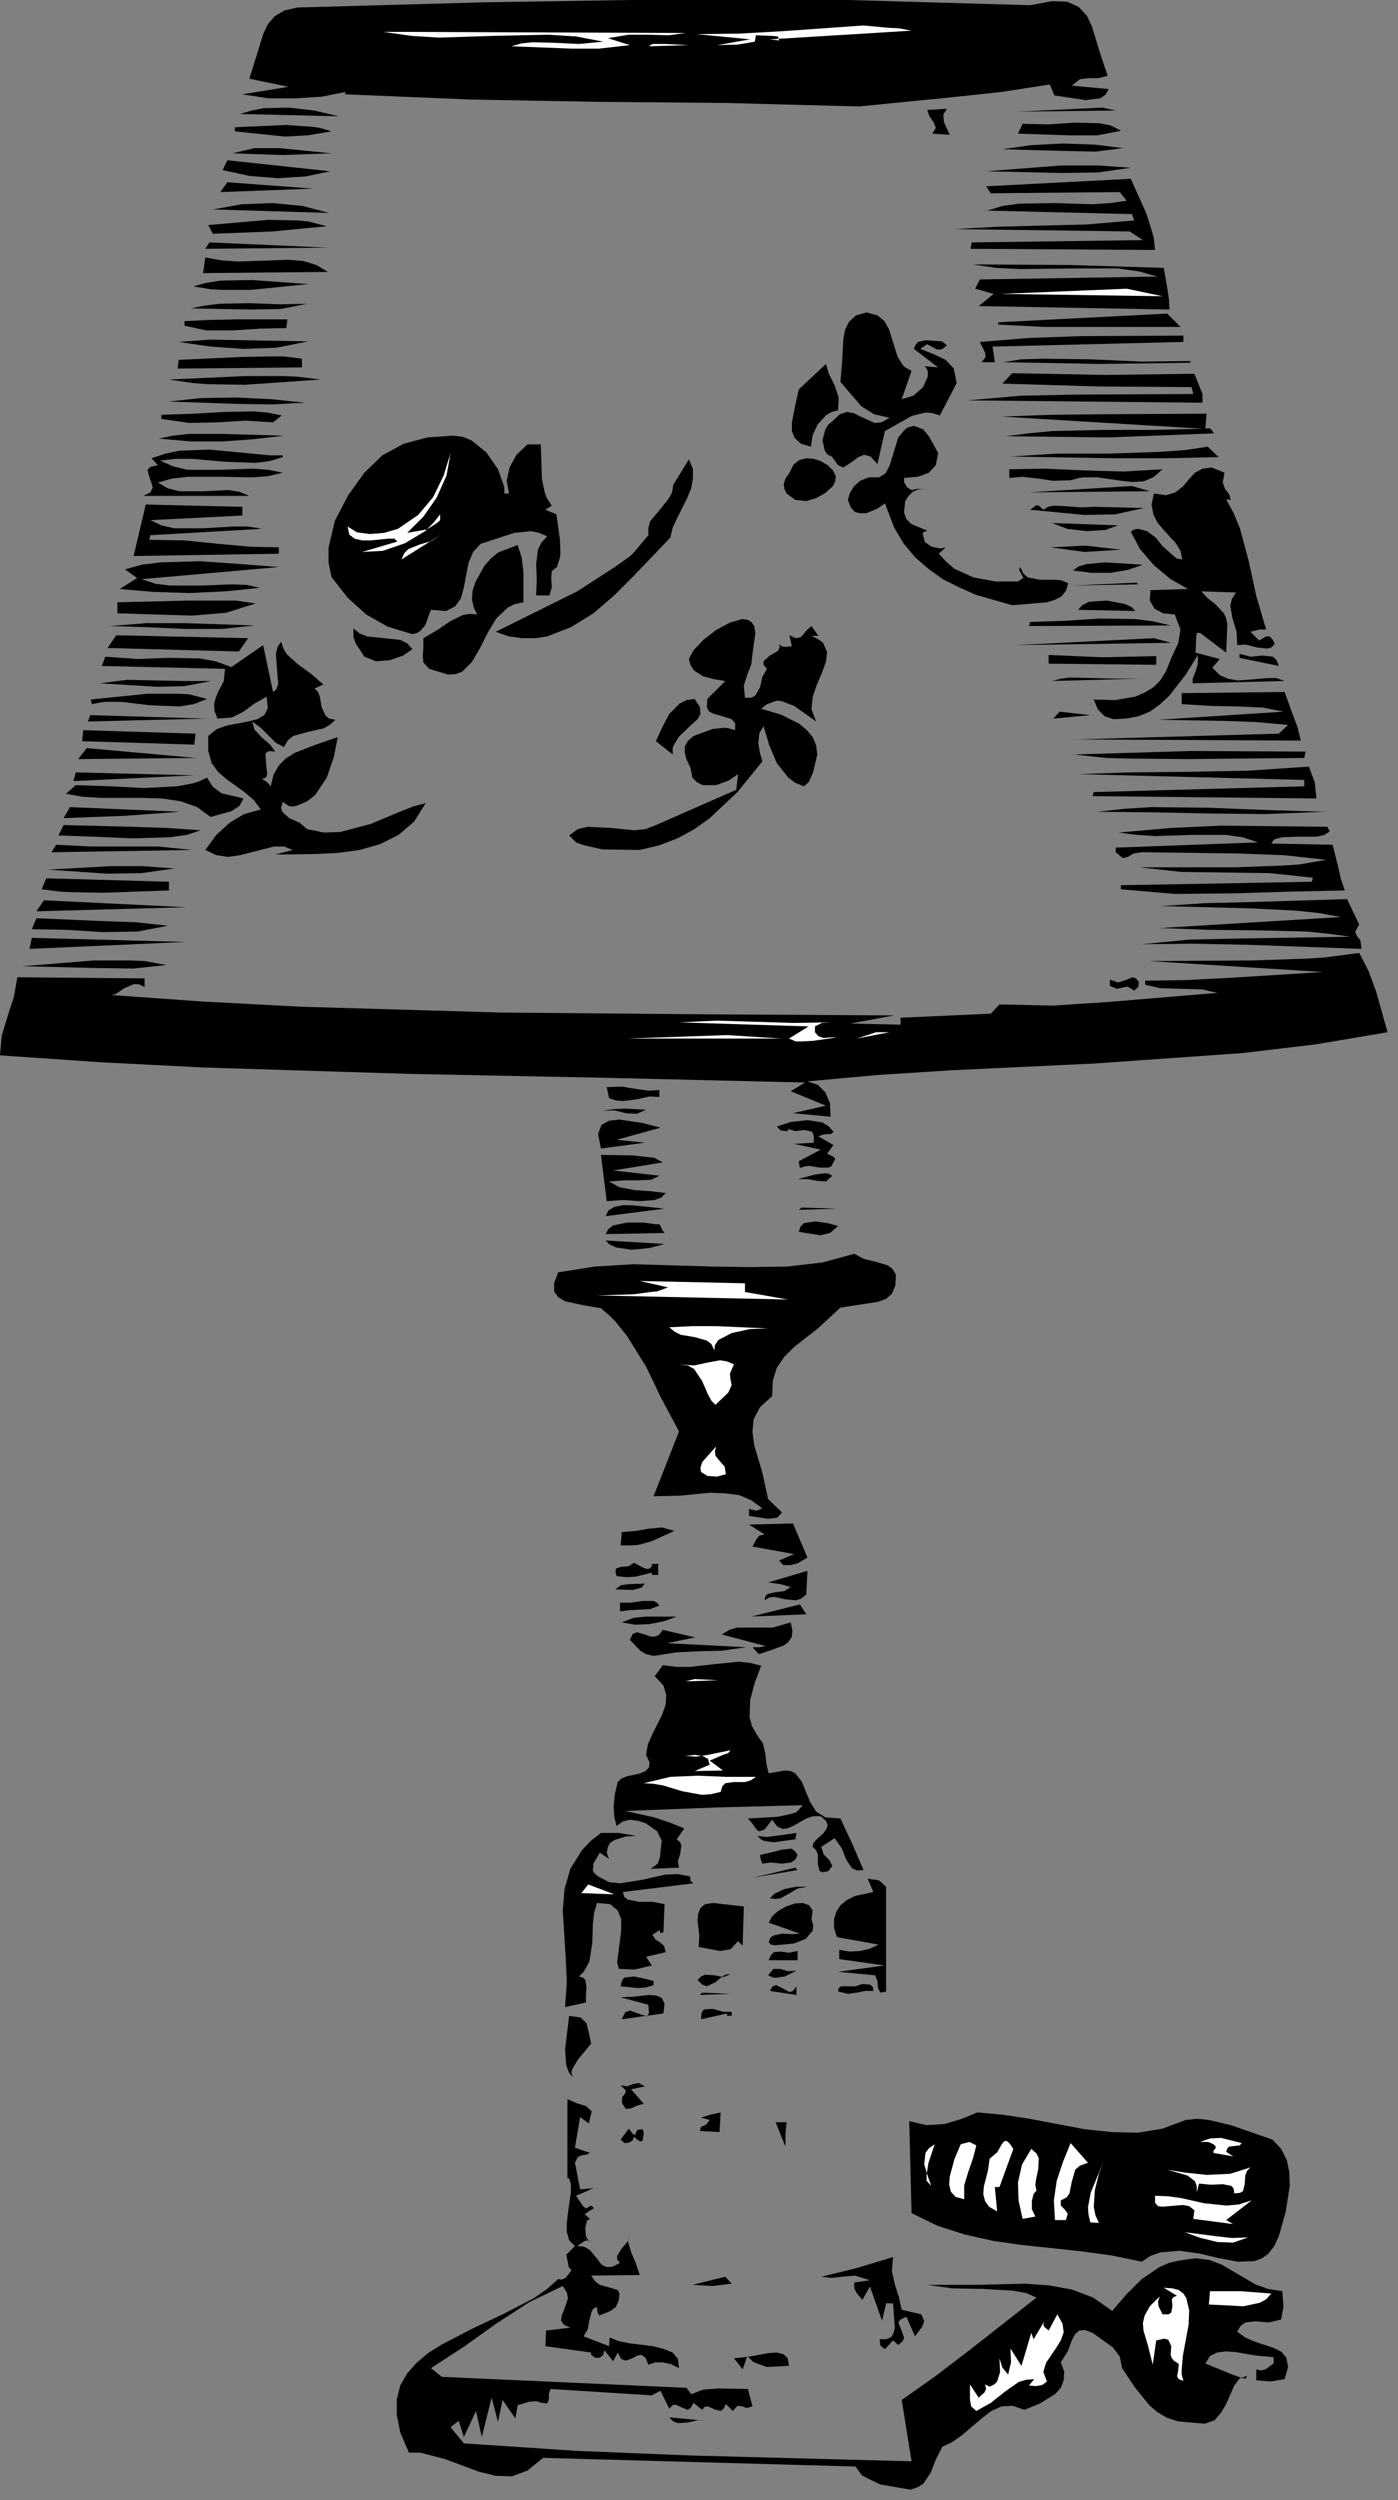
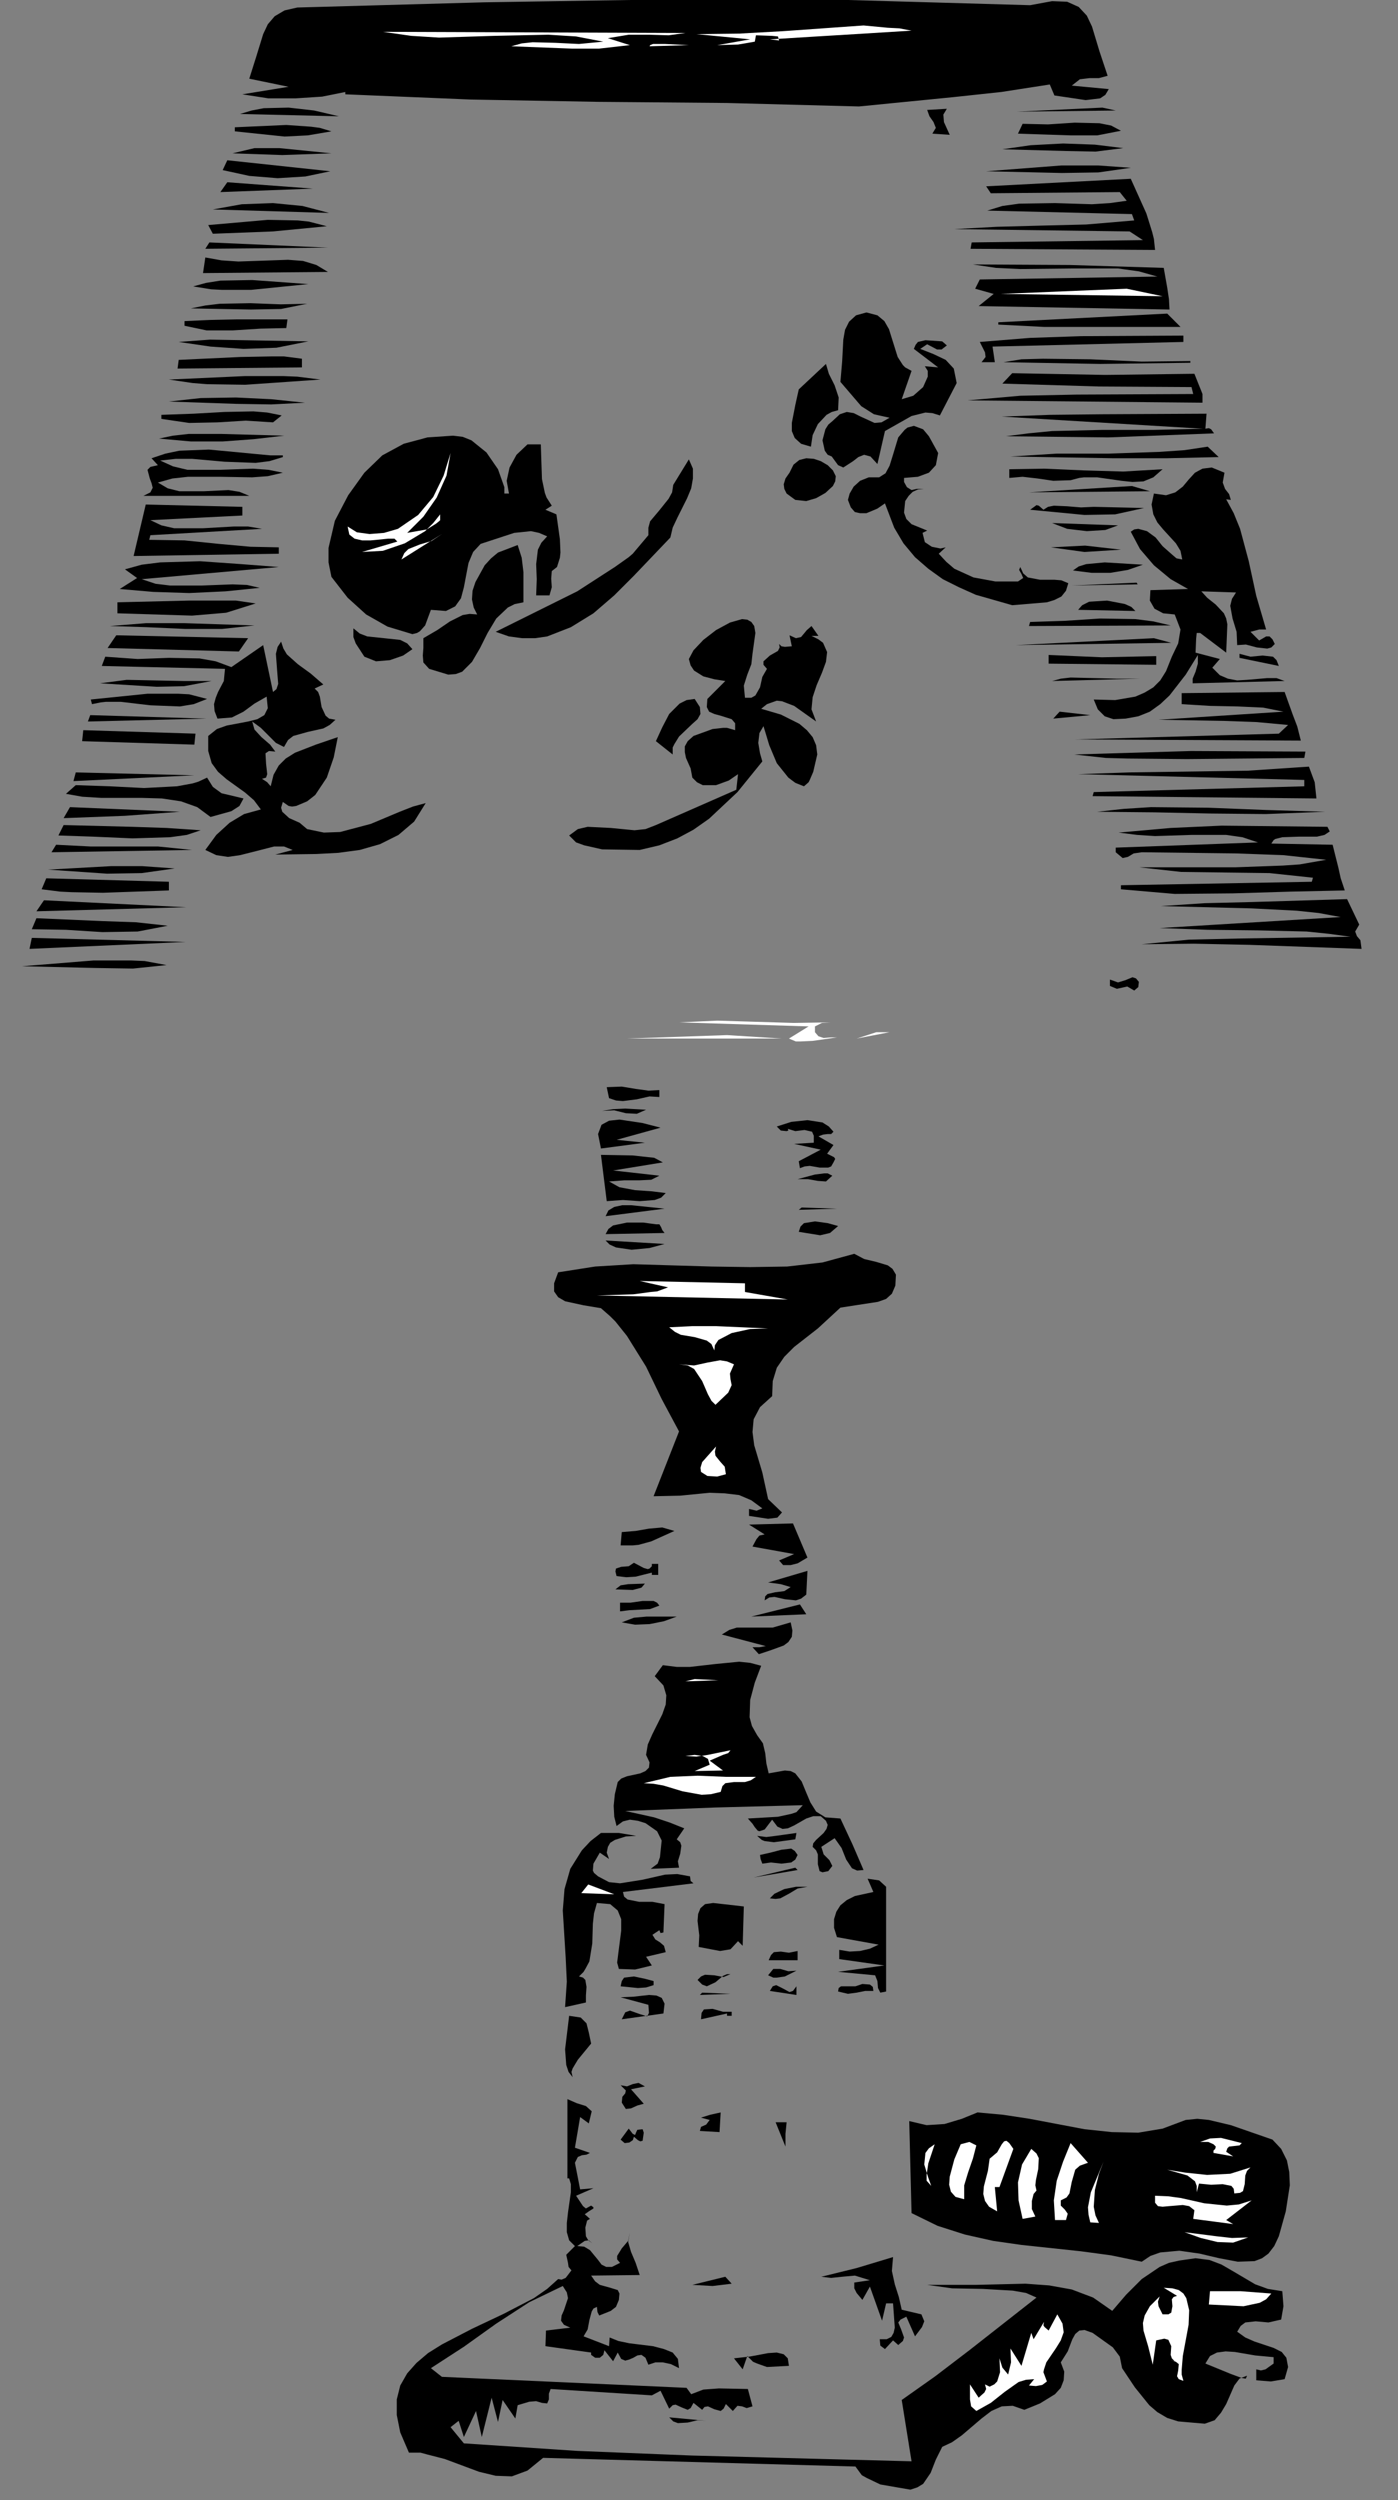
<svg xmlns="http://www.w3.org/2000/svg" xmlns:ns1="http://sodipodi.sourceforge.net/DTD/sodipodi-0.dtd" xmlns:ns2="http://www.inkscape.org/namespaces/inkscape" version="1.0" width="42.616mm" height="76.2mm" id="svg350" ns1:docname="CC002987.WMF">
  <rect width="100%" height="100%" fill="#808080" stroke="none" />
  <ns1:namedview pagecolor="#ffffff" bordercolor="#666666" borderopacity="1" objecttolerance="10" gridtolerance="10" guidetolerance="10" ns2:pageopacity="0" ns2:pageshadow="2" ns2:window-width="640" ns2:window-height="480" id="namedview352" />
  <defs id="defs6">
    <clipPath clipPathUnits="userSpaceOnUse" id="clipWmfPath1">
      <path d="M 0,0 L 160.933,0 L 160.933,287.867 L 0,287.867 z" id="path2" />
    </clipPath>
    <pattern id="WMFhbasepattern" patternUnits="userSpaceOnUse" width="6" height="6" x="0" y="0" />
  </defs>
  <path style="fill:#000000;fill-rule:nonzero;fill-opacity:1;stroke:none;" clip-path="url(#clipWmfPath1)" d="  M 121.216,0.133   L 122.949,0.2   L 124.282,0.8   L 125.215,1.8   L 125.815,3.066   L 126.681,5.932   L 127.614,8.731   L 126.614,8.998   L 125.548,8.998   L 124.415,9.131   L 123.482,9.864   L 127.747,10.264   L 127.347,10.931   L 126.748,11.331   L 125.082,11.531   L 121.483,10.997   L 120.95,9.731   L 115.352,10.598   L 109.755,11.197   L 98.959,12.264   L 83.765,11.864   L 68.838,11.731   L 54.178,11.464   L 39.784,10.864   L 39.784,10.598   L 37.118,11.131   L 34.053,11.331   L 30.921,11.331   L 27.922,10.864   L 33.253,9.998   L 28.721,9.065   L 29.521,6.532   L 30.321,3.932   L 30.854,2.799   L 31.654,1.866   L 32.786,1.2   L 34.252,0.866   L 55.777,0.267   L 76.835,-0.067   L 97.693,0   L 118.684,0.6   L 121.216,0.133  z " id="path8" />
  <path style="fill:#ffffff;fill-rule:nonzero;fill-opacity:1;stroke:none;" clip-path="url(#clipWmfPath1)" d="  M 105.023,3.533   L 88.697,4.532   L 89.763,4.666   L 89.63,4.199   L 88.963,4.132   L 87.097,4.066   L 86.964,4.799   L 85.031,5.132   L 82.632,5.199   L 86.431,4.532   L 80.233,3.932   L 85.231,3.866   L 90.096,3.599   L 99.492,2.933   L 102.291,3.199   L 103.624,3.266   L 105.023,3.533  z " id="path10" />
  <path style="fill:#ffffff;fill-rule:nonzero;fill-opacity:1;stroke:none;" clip-path="url(#clipWmfPath1)" d="  M 78.967,3.799   L 77.035,4.066   L 74.836,3.999   L 72.437,3.999   L 70.038,4.399   L 72.57,5.199   L 69.038,5.599   L 65.839,5.599   L 58.909,5.332   L 60.108,4.999   L 61.375,4.866   L 63.974,4.932   L 66.706,5.065   L 69.505,4.799   L 66.373,4.199   L 63.174,3.999   L 56.91,4.132   L 50.579,4.332   L 47.38,4.132   L 44.115,3.666   L 78.967,3.799  z " id="path12" />
  <path style="fill:#ffffff;fill-rule:nonzero;fill-opacity:1;stroke:none;" clip-path="url(#clipWmfPath1)" d="  M 79.367,5.199   L 74.836,5.332   L 74.902,5.199   L 75.236,5.065   L 76.635,5.065   L 79.367,5.199  z " id="path14" />
  <path style="fill:#000000;fill-rule:nonzero;fill-opacity:1;stroke:none;" clip-path="url(#clipWmfPath1)" d="  M 117.151,12.864   L 127.014,12.397   L 128.547,12.73   L 117.151,12.864  z " id="path16" />
  <path style="fill:#000000;fill-rule:nonzero;fill-opacity:1;stroke:none;" clip-path="url(#clipWmfPath1)" d="  M 109.421,15.53   L 107.422,15.396   L 107.822,14.73   L 107.555,14.063   L 107.089,13.397   L 106.822,12.664   L 109.088,12.53   L 108.688,13.197   L 108.755,14.063   L 109.421,15.53  z " id="path18" />
  <path style="fill:#000000;fill-rule:nonzero;fill-opacity:1;stroke:none;" clip-path="url(#clipWmfPath1)" d="  M 129.147,15.063   L 126.414,15.596   L 123.349,15.596   L 117.285,15.396   L 117.818,14.263   L 120.75,14.33   L 123.815,14.13   L 126.681,14.197   L 128.014,14.463   L 129.147,15.063  z " id="path20" />
  <path style="fill:#000000;fill-rule:nonzero;fill-opacity:1;stroke:none;" clip-path="url(#clipWmfPath1)" d="  M 39.05,13.397   L 27.655,13.13   L 28.988,12.73   L 30.387,12.464   L 33.253,12.397   L 36.185,12.73   L 39.05,13.397  z " id="path22" />
  <path style="fill:#000000;fill-rule:nonzero;fill-opacity:1;stroke:none;" clip-path="url(#clipWmfPath1)" d="  M 129.413,17.063   L 126.214,17.463   L 122.816,17.396   L 115.486,17.196   L 118.751,16.729   L 122.483,16.53   L 126.148,16.663   L 129.413,17.063  z " id="path24" />
  <path style="fill:#000000;fill-rule:nonzero;fill-opacity:1;stroke:none;" clip-path="url(#clipWmfPath1)" d="  M 38.184,15.13   L 35.452,15.596   L 32.786,15.73   L 27.055,15.13   L 27.055,14.663   L 32.986,14.397   L 35.852,14.597   L 36.851,14.73   L 38.184,15.13  z " id="path26" />
  <path style="fill:#000000;fill-rule:nonzero;fill-opacity:1;stroke:none;" clip-path="url(#clipWmfPath1)" d="  M 130.279,19.329   L 126.548,19.862   L 122.349,19.929   L 113.62,19.729   L 122.283,19.062   L 126.548,19.062   L 130.279,19.329  z " id="path28" />
  <path style="fill:#000000;fill-rule:nonzero;fill-opacity:1;stroke:none;" clip-path="url(#clipWmfPath1)" d="  M 38.184,17.663   L 32.52,17.863   L 26.789,17.663   L 29.321,17.063   L 32.187,17.063   L 38.184,17.663  z " id="path30" />
  <path style="fill:#000000;fill-rule:nonzero;fill-opacity:1;stroke:none;" clip-path="url(#clipWmfPath1)" d="  M 133.078,28.793   L 111.82,28.66   L 111.954,27.927   L 131.679,27.66   L 130.146,26.66   L 109.954,26.394   L 114.819,26.127   L 119.817,25.994   L 125.148,25.861   L 130.679,25.394   L 130.413,24.661   L 113.753,24.261   L 115.486,23.728   L 117.418,23.461   L 121.55,23.395   L 125.815,23.528   L 127.88,23.395   L 129.813,23.128   L 129.013,22.128   L 114.153,22.262   L 113.62,21.462   L 130.279,20.595   L 132.079,24.594   L 132.745,26.727   L 132.945,27.527   L 133.078,28.793  z " id="path32" />
  <path style="fill:#000000;fill-rule:nonzero;fill-opacity:1;stroke:none;" clip-path="url(#clipWmfPath1)" d="  M 38.051,19.729   L 35.185,20.329   L 31.987,20.529   L 28.721,20.262   L 25.656,19.595   L 26.189,18.462   L 38.051,19.729  z " id="path34" />
  <path style="fill:#000000;fill-rule:nonzero;fill-opacity:1;stroke:none;" clip-path="url(#clipWmfPath1)" d="  M 25.389,22.128   L 26.189,20.995   L 36.052,21.728   L 25.389,22.128  z " id="path36" />
  <path style="fill:#000000;fill-rule:nonzero;fill-opacity:1;stroke:none;" clip-path="url(#clipWmfPath1)" d="  M 24.523,24.128   L 27.855,23.528   L 31.454,23.395   L 34.852,23.728   L 37.918,24.528   L 24.523,24.128  z " id="path38" />
  <path style="fill:#000000;fill-rule:nonzero;fill-opacity:1;stroke:none;" clip-path="url(#clipWmfPath1)" d="  M 37.651,26.061   L 31.454,26.66   L 24.523,26.927   L 23.99,25.927   L 30.854,25.327   L 34.319,25.394   L 35.585,25.527   L 37.651,26.061  z " id="path40" />
  <path style="fill:#000000;fill-rule:nonzero;fill-opacity:1;stroke:none;" clip-path="url(#clipWmfPath1)" d="  M 134.078,30.86   L 134.478,33.126   L 134.678,34.459   L 134.744,35.658   L 112.753,35.259   L 114.486,33.859   L 112.353,33.259   L 112.887,32.193   L 133.345,31.859   L 131.212,31.259   L 128.813,30.926   L 123.349,30.926   L 117.551,30.993   L 114.752,30.86   L 112.087,30.46   L 123.282,30.526   L 134.078,30.86  z " id="path42" />
  <path style="fill:#000000;fill-rule:nonzero;fill-opacity:1;stroke:none;" clip-path="url(#clipWmfPath1)" d="  M 23.657,28.66   L 24.123,27.927   L 37.784,28.527   L 23.657,28.66  z " id="path44" />
  <path style="fill:#000000;fill-rule:nonzero;fill-opacity:1;stroke:none;" clip-path="url(#clipWmfPath1)" d="  M 37.784,31.326   L 23.39,31.459   L 23.657,29.66   L 25.523,29.993   L 27.455,30.126   L 31.32,29.993   L 33.186,29.926   L 34.919,30.06   L 36.452,30.526   L 37.784,31.326  z " id="path46" />
  <path style="fill:#ffffff;fill-rule:nonzero;fill-opacity:1;stroke:none;" clip-path="url(#clipWmfPath1)" d="  M 115.286,33.859   L 129.813,33.259   L 133.945,34.125   L 115.286,33.859  z " id="path48" />
  <path style="fill:#000000;fill-rule:nonzero;fill-opacity:1;stroke:none;" clip-path="url(#clipWmfPath1)" d="  M 35.519,32.726   L 28.921,33.392   L 25.589,33.392   L 24.323,33.326   L 22.257,32.992   L 23.724,32.592   L 25.389,32.326   L 29.055,32.259   L 35.519,32.726  z " id="path50" />
  <path style="fill:#000000;fill-rule:nonzero;fill-opacity:1;stroke:none;" clip-path="url(#clipWmfPath1)" d="  M 136.01,37.658   L 125.681,37.658   L 120.284,37.658   L 115.019,37.391   L 115.019,37.125   L 134.478,36.125   L 136.01,37.658  z " id="path52" />
  <path style="fill:#000000;fill-rule:nonzero;fill-opacity:1;stroke:none;" clip-path="url(#clipWmfPath1)" d="  M 105.023,42.723   L 103.89,45.989   L 105.223,45.589   L 106.356,44.59   L 106.889,43.39   L 106.889,42.723   L 106.556,42.19   L 108.089,42.324   L 105.29,40.191   L 105.49,39.724   L 105.756,39.391   L 106.623,39.191   L 108.555,39.324   L 109.088,39.791   L 108.488,40.257   L 107.955,40.257   L 106.822,39.657   L 106.023,40.191   L 107.555,40.791   L 108.955,41.457   L 109.888,42.457   L 110.221,44.123   L 108.288,47.856   L 107.422,47.589   L 106.623,47.522   L 105.023,47.922   L 101.958,49.655   L 101.091,53.454   L 100.292,52.588   L 99.559,52.388   L 98.892,52.654   L 98.293,53.121   L 97.16,53.854   L 96.56,53.588   L 95.827,52.588   L 95.361,52.388   L 95.027,51.921   L 94.761,50.722   L 95.094,49.455   L 95.427,48.922   L 95.894,48.522   L 96.76,47.722   L 97.56,47.456   L 98.359,47.589   L 99.159,47.989   L 100.758,48.722   L 101.558,48.655   L 102.491,48.122   L 100.692,47.722   L 99.226,46.789   L 96.827,43.99   L 97.026,41.657   L 97.16,39.124   L 97.36,37.991   L 97.826,37.058   L 98.626,36.325   L 99.825,35.992   L 101.091,36.325   L 101.891,36.991   L 102.424,37.925   L 102.757,38.991   L 103.424,41.124   L 104.024,42.057   L 104.29,42.324   L 105.023,42.723  z " id="path54" />
  <path style="fill:#000000;fill-rule:nonzero;fill-opacity:1;stroke:none;" clip-path="url(#clipWmfPath1)" d="  M 35.385,34.992   L 32.387,35.592   L 28.921,35.658   L 21.991,35.525   L 23.657,35.192   L 25.323,34.992   L 28.855,34.925   L 32.32,35.059   L 35.385,34.992  z " id="path56" />
  <path style="fill:#000000;fill-rule:nonzero;fill-opacity:1;stroke:none;" clip-path="url(#clipWmfPath1)" d="  M 136.344,39.391   L 114.353,39.924   L 114.619,41.724   L 113.087,41.724   L 113.553,41.124   L 113.486,40.591   L 112.887,39.391   L 118.684,38.924   L 124.548,38.724   L 136.344,38.658   L 136.344,39.391  z " id="path58" />
  <path style="fill:#000000;fill-rule:nonzero;fill-opacity:1;stroke:none;" clip-path="url(#clipWmfPath1)" d="  M 32.986,37.791   L 29.988,37.858   L 26.856,38.058   L 23.79,38.058   L 21.258,37.525   L 21.258,36.991   L 24.19,36.858   L 27.322,36.791   L 33.12,36.791   L 32.986,37.791  z " id="path60" />
  <path style="fill:#000000;fill-rule:nonzero;fill-opacity:1;stroke:none;" clip-path="url(#clipWmfPath1)" d="  M 137.143,41.79   L 126.748,41.924   L 115.619,41.724   L 117.685,41.39   L 120.15,41.324   L 125.615,41.39   L 131.546,41.657   L 137.143,41.59   L 137.143,41.79  z " id="path62" />
  <path style="fill:#000000;fill-rule:nonzero;fill-opacity:1;stroke:none;" clip-path="url(#clipWmfPath1)" d="  M 35.519,39.324   L 31.853,40.057   L 28.055,40.191   L 24.257,39.924   L 20.591,39.391   L 24.19,39.124   L 28.055,39.191   L 35.519,39.324  z " id="path64" />
  <path style="fill:#000000;fill-rule:nonzero;fill-opacity:1;stroke:none;" clip-path="url(#clipWmfPath1)" d="  M 96.56,47.256   L 95.827,47.456   L 95.227,47.789   L 94.228,48.855   L 93.628,50.122   L 93.428,51.455   L 92.295,51.121   L 91.562,50.455   L 91.229,49.655   L 91.229,48.722   L 91.629,46.656   L 92.029,44.856   L 95.161,41.924   L 95.494,43.057   L 96.16,44.39   L 96.627,45.789   L 96.56,47.256  z " id="path66" />
  <path style="fill:#000000;fill-rule:nonzero;fill-opacity:1;stroke:none;" clip-path="url(#clipWmfPath1)" d="  M 138.543,45.389   L 138.543,46.389   L 111.487,46.123   L 117.551,45.589   L 124.015,45.456   L 137.476,45.389   L 137.276,44.59   L 126.614,44.523   L 115.486,44.19   L 116.618,42.99   L 127.347,43.19   L 137.61,43.057   L 138.543,45.389  z " id="path68" />
  <path style="fill:#000000;fill-rule:nonzero;fill-opacity:1;stroke:none;" clip-path="url(#clipWmfPath1)" d="  M 34.786,42.324   L 20.458,42.457   L 20.591,41.457   L 27.722,41.124   L 31.32,41.057   L 32.72,41.057   L 34.786,41.324   L 34.786,42.324  z " id="path70" />
  <path style="fill:#000000;fill-rule:nonzero;fill-opacity:1;stroke:none;" clip-path="url(#clipWmfPath1)" d="  M 36.918,43.723   L 28.255,44.323   L 23.857,44.256   L 22.191,44.123   L 19.459,43.723   L 28.255,43.323   L 32.587,43.323   L 34.252,43.39   L 36.918,43.723  z " id="path72" />
  <path style="fill:#000000;fill-rule:nonzero;fill-opacity:1;stroke:none;" clip-path="url(#clipWmfPath1)" d="  M 138.876,49.389   L 139.276,49.322   L 139.542,49.455   L 139.875,49.922   L 127.68,50.388   L 115.885,50.255   L 118.484,49.922   L 121.216,49.655   L 127.014,49.522   L 132.945,49.522   L 138.609,49.389   L 115.419,47.989   L 120.95,47.789   L 126.947,47.722   L 139.009,47.656   L 138.876,49.389  z " id="path74" />
  <path style="fill:#000000;fill-rule:nonzero;fill-opacity:1;stroke:none;" clip-path="url(#clipWmfPath1)" d="  M 35.119,46.389   L 31.254,46.589   L 27.189,46.523   L 19.459,46.256   L 23.124,45.856   L 27.189,45.789   L 31.254,45.989   L 35.119,46.389  z " id="path76" />
  <path style="fill:#000000;fill-rule:nonzero;fill-opacity:1;stroke:none;" clip-path="url(#clipWmfPath1)" d="  M 108.089,52.188   L 107.822,53.588   L 107.022,54.454   L 105.756,54.921   L 104.157,55.054   L 104.157,55.52   L 104.49,56.12   L 105.023,56.454   L 105.623,56.32   L 106.423,56.32   L 105.756,56.387   L 105.156,56.654   L 104.69,57.12   L 104.29,57.72   L 104.157,59.053   L 104.423,59.786   L 105.023,60.386   L 106.822,61.119   L 106.289,61.386   L 106.556,62.452   L 107.356,62.985   L 108.355,63.185   L 108.955,63.052   L 108.155,63.785   L 109.022,64.718   L 109.954,65.518   L 112.154,66.518   L 114.686,66.984   L 117.285,66.984   L 117.885,66.585   L 117.685,66.118   L 117.418,65.651   L 117.551,65.318   L 117.885,66.051   L 118.418,66.518   L 119.817,66.785   L 121.483,66.785   L 122.283,66.851   L 123.082,67.184   L 122.816,68.051   L 122.283,68.717   L 121.483,69.117   L 120.617,69.384   L 116.618,69.717   L 112.42,68.517   L 110.488,67.651   L 108.622,66.718   L 106.956,65.518   L 105.423,64.185   L 104.09,62.586   L 103.024,60.786   L 101.958,57.987   L 101.091,58.586   L 99.825,59.12   L 99.092,59.12   L 98.493,58.986   L 98.026,58.453   L 97.693,57.587   L 97.893,56.854   L 98.359,56.054   L 99.092,55.387   L 100.092,54.987   L 101.291,54.987   L 102.024,54.521   L 102.491,53.654   L 102.824,52.588   L 103.49,50.388   L 104.224,49.522   L 104.557,49.255   L 105.29,49.055   L 106.356,49.455   L 107.022,50.255   L 108.089,52.188  z " id="path78" />
  <path style="fill:#000000;fill-rule:nonzero;fill-opacity:1;stroke:none;" clip-path="url(#clipWmfPath1)" d="  M 31.454,48.655   L 28.322,48.455   L 25.056,48.655   L 21.791,48.722   L 18.592,48.255   L 18.592,47.789   L 22.324,47.656   L 25.856,47.456   L 29.188,47.389   L 30.787,47.522   L 32.453,47.856   L 31.454,48.655  z " id="path80" />
  <path style="fill:#000000;fill-rule:nonzero;fill-opacity:1;stroke:none;" clip-path="url(#clipWmfPath1)" d="  M 140.409,52.654   L 134.411,52.788   L 128.28,52.788   L 116.418,52.588   L 121.75,52.255   L 127.68,52.255   L 133.611,52.055   L 136.477,51.855   L 139.142,51.455   L 140.409,52.654  z " id="path82" />
  <path style="fill:#000000;fill-rule:nonzero;fill-opacity:1;stroke:none;" clip-path="url(#clipWmfPath1)" d="  M 58.109,56.12   L 58.109,56.854   L 58.642,56.854   L 58.376,55.387   L 58.709,53.854   L 59.509,52.388   L 60.775,51.188   L 62.308,51.188   L 62.441,55.187   L 62.774,56.787   L 62.974,57.32   L 63.574,58.253   L 62.841,58.72   L 64.107,59.253   L 64.507,62.119   L 64.573,63.652   L 64.507,64.252   L 64.173,65.318   L 63.574,65.785   L 63.507,66.651   L 63.574,67.651   L 63.307,68.584   L 61.774,68.584   L 61.841,66.718   L 61.774,64.985   L 61.974,63.319   L 62.374,62.519   L 63.041,61.786   L 62.108,61.386   L 61.175,61.186   L 59.242,61.386   L 55.377,62.652   L 54.511,63.585   L 53.978,64.852   L 53.445,67.651   L 53.111,68.917   L 52.445,69.85   L 51.379,70.384   L 49.646,70.25   L 48.98,72.05   L 48.38,72.716   L 48.047,72.916   L 47.514,73.05   L 44.648,72.183   L 42.183,70.784   L 40.05,68.851   L 38.184,66.451   L 37.851,64.785   L 37.851,63.119   L 38.584,59.986   L 40.117,57.053   L 41.983,54.454   L 44.048,52.455   L 46.514,51.121   L 49.246,50.388   L 52.178,50.188   L 53.311,50.322   L 54.311,50.722   L 56.043,52.121   L 57.376,54.054   L 58.109,56.12  z " id="path84" />
  <path style="fill:#000000;fill-rule:nonzero;fill-opacity:1;stroke:none;" clip-path="url(#clipWmfPath1)" d="  M 32.72,50.188   L 29.255,50.588   L 25.656,50.855   L 21.991,50.855   L 18.326,50.522   L 19.925,50.188   L 21.724,49.988   L 25.523,49.988   L 32.72,50.188  z " id="path86" />
  <path style="fill:#000000;fill-rule:nonzero;fill-opacity:1;stroke:none;" clip-path="url(#clipWmfPath1)" d="  M 96.293,54.854   L 96.227,55.454   L 95.96,55.987   L 95.094,56.787   L 94.028,57.387   L 92.895,57.72   L 91.629,57.587   L 90.629,56.854   L 90.363,56.32   L 90.296,55.787   L 90.496,55.121   L 90.962,54.454   L 91.429,53.521   L 92.095,52.988   L 92.895,52.788   L 93.761,52.854   L 94.561,53.121   L 95.361,53.588   L 95.96,54.187   L 96.293,54.854  z " id="path88" />
  <path style="fill:#000000;fill-rule:nonzero;fill-opacity:1;stroke:none;" clip-path="url(#clipWmfPath1)" d="  M 133.945,54.054   L 132.878,54.987   L 131.745,55.454   L 130.479,55.52   L 129.213,55.387   L 126.414,54.987   L 124.882,54.987   L 124.349,55.054   L 123.349,55.321   L 121.35,55.387   L 119.55,55.121   L 117.818,54.921   L 116.285,55.054   L 116.285,54.054   L 120.284,53.987   L 124.815,54.187   L 129.413,54.321   L 133.945,54.054  z " id="path90" />
  <path style="fill:#000000;fill-rule:nonzero;fill-opacity:1;stroke:none;" clip-path="url(#clipWmfPath1)" d="  M 141.075,54.454   L 140.875,55.587   L 141.142,56.32   L 141.608,56.92   L 141.808,57.587   L 141.275,57.52   L 142.141,59.12   L 142.874,60.919   L 143.874,64.652   L 144.74,68.651   L 145.873,72.517   L 145.073,72.517   L 144.074,72.783   L 145.073,73.783   L 145.873,73.316   L 146.273,73.316   L 146.606,73.65   L 146.873,74.183   L 146.473,74.583   L 146.006,74.716   L 144.807,74.583   L 143.541,74.249   L 142.541,74.316   L 142.474,72.783   L 142.008,71.25   L 141.741,69.784   L 141.941,68.984   L 142.408,68.251   L 138.409,68.118   L 139.076,68.851   L 140.075,69.651   L 141.008,70.65   L 141.275,71.25   L 141.408,71.917   L 141.275,75.183   L 138.276,72.916   L 137.876,72.916   L 137.81,73.583   L 137.743,75.183   L 140.542,75.916   L 139.675,76.916   L 140.542,77.782   L 141.475,78.182   L 142.541,78.382   L 143.674,78.315   L 146.006,78.115   L 147.072,78.115   L 148.005,78.449   L 137.41,78.715   L 137.41,78.182   L 137.743,77.382   L 138.01,76.449   L 138.01,75.449   L 136.61,77.715   L 134.744,80.115   L 133.678,81.115   L 132.478,81.981   L 131.146,82.514   L 129.68,82.781   L 128.28,82.847   L 127.281,82.514   L 126.481,81.714   L 126.014,80.581   L 128.48,80.648   L 130.812,80.248   L 131.879,79.782   L 132.878,79.182   L 133.678,78.382   L 134.344,77.315   L 135.011,75.649   L 135.744,74.116   L 136.01,72.517   L 135.344,70.784   L 134.011,70.65   L 133.012,70.117   L 132.478,69.184   L 132.545,67.984   L 136.877,67.851   L 134.877,66.718   L 132.945,65.118   L 131.346,63.252   L 130.279,61.252   L 130.679,60.986   L 131.146,60.919   L 132.145,61.186   L 133.145,61.919   L 133.945,62.919   L 135.077,63.919   L 135.544,64.318   L 136.21,64.452   L 136.01,63.452   L 135.477,62.586   L 134.011,60.986   L 133.345,60.186   L 132.878,59.253   L 132.678,58.12   L 132.945,56.854   L 134.344,57.053   L 135.411,56.72   L 136.277,56.054   L 136.943,55.254   L 137.676,54.454   L 138.543,53.987   L 139.609,53.854   L 141.075,54.454  z " id="path92" />
  <path style="fill:#ffffff;fill-rule:nonzero;fill-opacity:1;stroke:none;" clip-path="url(#clipWmfPath1)" d="  M 46.914,61.386   L 49.18,60.986   L 50.246,60.319   L 50.579,60.053   L 50.712,59.919   L 50.712,59.253   L 49.913,60.253   L 48.98,61.186   L 46.647,62.586   L 44.115,63.452   L 41.716,63.585   L 45.781,62.386   L 45.448,62.052   L 44.715,62.052   L 42.716,62.252   L 41.716,62.252   L 40.85,62.052   L 40.25,61.586   L 40.05,60.653   L 41.116,61.319   L 42.582,61.519   L 44.248,61.386   L 45.848,60.919   L 48.18,59.32   L 49.913,57.253   L 51.112,54.787   L 51.912,52.188   L 51.445,54.787   L 50.312,57.32   L 48.78,59.52   L 46.914,61.386  z " id="path94" />
  <path style="fill:#000000;fill-rule:nonzero;fill-opacity:1;stroke:none;" clip-path="url(#clipWmfPath1)" d="  M 77.235,61.919   L 73.036,66.318   L 70.771,68.584   L 68.372,70.65   L 65.773,72.25   L 63.041,73.316   L 61.641,73.516   L 60.175,73.516   L 58.642,73.316   L 57.11,72.783   L 66.506,68.118   L 70.837,65.318   L 72.437,64.185   L 72.903,63.785   L 74.702,61.652   L 74.702,60.786   L 74.902,60.053   L 75.969,58.786   L 77.035,57.453   L 77.435,56.72   L 77.568,55.854   L 79.367,52.921   L 79.834,53.987   L 79.834,55.121   L 79.634,56.254   L 79.167,57.387   L 78.034,59.653   L 77.501,60.786   L 77.235,61.919  z " id="path96" />
  <path style="fill:#000000;fill-rule:nonzero;fill-opacity:1;stroke:none;" clip-path="url(#clipWmfPath1)" d="  M 32.587,52.455   L 32.587,52.654   L 31.054,53.121   L 29.454,53.321   L 25.856,53.188   L 22.124,52.854   L 20.258,52.854   L 18.459,53.054   L 19.925,53.721   L 21.591,54.121   L 25.323,54.121   L 29.121,53.987   L 30.921,54.121   L 32.587,54.454   L 30.854,54.854   L 29.055,54.987   L 25.323,54.921   L 21.658,54.921   L 19.858,55.121   L 18.192,55.587   L 19.325,56.254   L 20.658,56.587   L 23.524,56.587   L 26.322,56.454   L 27.589,56.654   L 28.721,57.12   L 16.526,57.12   L 17.326,56.72   L 17.593,56.187   L 17.459,55.654   L 17.26,55.121   L 16.993,54.121   L 17.326,53.788   L 18.192,53.588   L 17.459,52.788   L 19.059,52.255   L 20.658,51.921   L 24.057,51.788   L 31.12,52.455   L 32.587,52.455  z " id="path98" />
  <path style="fill:#000000;fill-rule:nonzero;fill-opacity:1;stroke:none;" clip-path="url(#clipWmfPath1)" d="  M 118.551,56.72   L 130.413,55.987   L 132.478,56.587   L 118.551,56.72  z " id="path100" />
  <path style="fill:#000000;fill-rule:nonzero;fill-opacity:1;stroke:none;" clip-path="url(#clipWmfPath1)" d="  M 131.812,58.52   L 128.48,59.253   L 124.948,59.32   L 118.684,58.72   L 119.151,58.386   L 119.417,58.187   L 119.684,58.253   L 120.217,58.72   L 120.75,58.386   L 121.416,58.253   L 122.949,58.32   L 124.548,58.453   L 126.014,58.386   L 131.812,58.52  z " id="path102" />
  <path style="fill:#000000;fill-rule:nonzero;fill-opacity:1;stroke:none;" clip-path="url(#clipWmfPath1)" d="  M 128.813,60.519   L 127.347,61.053   L 125.215,61.186   L 122.949,60.919   L 121.216,60.253   L 128.813,60.519  z " id="path104" />
  <path style="fill:#000000;fill-rule:nonzero;fill-opacity:1;stroke:none;" clip-path="url(#clipWmfPath1)" d="  M 27.922,59.386   L 17.326,59.919   L 18.592,60.519   L 20.058,60.853   L 23.39,60.853   L 26.922,60.653   L 28.588,60.653   L 30.188,60.919   L 17.326,61.652   L 17.193,62.186   L 21.258,62.252   L 25.19,62.652   L 28.855,62.985   L 32.12,63.052   L 32.12,63.785   L 15.394,64.052   L 16.793,58.12   L 27.922,58.386   L 27.922,59.386  z " id="path106" />
  <path style="fill:#000000;fill-rule:nonzero;fill-opacity:1;stroke:none;" clip-path="url(#clipWmfPath1)" d="  M 129.147,63.319   L 124.948,63.585   L 121.083,63.052   L 125.015,62.852   L 129.147,63.319  z " id="path108" />
  <path style="fill:#ffffff;fill-rule:nonzero;fill-opacity:1;stroke:none;" clip-path="url(#clipWmfPath1)" d="  M 46.248,64.452   L 46.581,63.719   L 47.047,63.252   L 48.38,62.719   L 49.713,62.319   L 50.912,61.519   L 46.248,64.452  z " id="path110" />
  <path style="fill:#000000;fill-rule:nonzero;fill-opacity:1;stroke:none;" clip-path="url(#clipWmfPath1)" d="  M 60.308,69.384   L 59.309,69.584   L 58.509,69.984   L 57.176,71.25   L 56.177,72.916   L 55.31,74.649   L 54.377,76.249   L 53.245,77.382   L 52.512,77.649   L 51.645,77.715   L 49.446,77.049   L 48.78,76.316   L 48.713,75.516   L 48.78,74.649   L 48.78,73.516   L 50.379,72.583   L 51.845,71.583   L 53.311,70.85   L 54.111,70.717   L 54.977,70.784   L 54.577,69.984   L 54.377,69.051   L 54.444,68.051   L 54.777,67.051   L 55.844,65.118   L 56.577,64.318   L 57.376,63.652   L 59.642,62.785   L 60.108,64.252   L 60.308,65.918   L 60.308,69.384  z " id="path112" />
  <path style="fill:#000000;fill-rule:nonzero;fill-opacity:1;stroke:none;" clip-path="url(#clipWmfPath1)" d="  M 131.679,65.052   L 129.946,65.651   L 127.947,65.985   L 125.748,65.985   L 123.615,65.718   L 124.282,65.252   L 125.148,64.985   L 127.281,64.785   L 131.679,65.052  z " id="path114" />
  <path style="fill:#000000;fill-rule:nonzero;fill-opacity:1;stroke:none;" clip-path="url(#clipWmfPath1)" d="  M 123.482,67.451   L 130.946,67.118   L 131.079,67.318   L 123.482,67.451  z " id="path116" />
  <path style="fill:#000000;fill-rule:nonzero;fill-opacity:1;stroke:none;" clip-path="url(#clipWmfPath1)" d="  M 16.327,66.718   L 17.926,67.251   L 19.592,67.451   L 23.257,67.451   L 26.789,67.318   L 28.455,67.384   L 29.921,67.718   L 25.989,68.118   L 21.791,68.318   L 17.659,68.184   L 13.794,67.851   L 15.793,66.585   L 14.394,65.585   L 16.327,65.052   L 18.459,64.785   L 23.057,64.652   L 27.788,64.985   L 32.12,65.318   L 16.327,66.718  z " id="path118" />
  <path style="fill:#000000;fill-rule:nonzero;fill-opacity:1;stroke:none;" clip-path="url(#clipWmfPath1)" d="  M 130.812,70.384   L 124.215,70.25   L 124.682,69.717   L 125.481,69.317   L 127.547,69.184   L 129.613,69.584   L 130.346,69.917   L 130.812,70.384  z " id="path120" />
  <path style="fill:#000000;fill-rule:nonzero;fill-opacity:1;stroke:none;" clip-path="url(#clipWmfPath1)" d="  M 118.551,72.117   L 118.684,71.65   L 122.683,71.517   L 126.748,71.25   L 130.812,71.317   L 132.878,71.583   L 134.877,72.05   L 118.551,72.117  z " id="path122" />
  <path style="fill:#000000;fill-rule:nonzero;fill-opacity:1;stroke:none;" clip-path="url(#clipWmfPath1)" d="  M 29.454,69.517   L 26.056,70.584   L 22.124,70.917   L 13.528,70.65   L 13.528,69.384   L 21.724,69.184   L 25.723,69.184   L 27.189,69.184   L 29.454,69.517  z " id="path124" />
  <path style="fill:#000000;fill-rule:nonzero;fill-opacity:1;stroke:none;" clip-path="url(#clipWmfPath1)" d="  M 86.697,75.316   L 86.564,76.516   L 86.098,77.715   L 85.698,78.982   L 85.831,80.381   L 86.564,80.381   L 87.031,80.115   L 87.564,79.182   L 87.83,77.982   L 88.363,77.049   L 87.964,76.582   L 87.964,76.182   L 88.697,75.516   L 89.63,74.983   L 89.829,74.583   L 89.763,74.183   L 90.029,74.449   L 90.429,74.516   L 91.229,74.449   L 90.962,73.183   L 91.695,73.516   L 92.295,73.383   L 92.962,72.583   L 93.495,72.117   L 94.294,73.25   L 93.495,73.25   L 94.294,73.65   L 94.827,74.05   L 95.294,75.116   L 95.161,76.249   L 94.694,77.515   L 94.094,78.915   L 93.628,80.315   L 93.495,81.714   L 94.028,83.114   L 91.495,81.315   L 90.096,80.781   L 89.496,80.715   L 88.363,81.115   L 87.697,81.648   L 89.963,82.314   L 92.095,83.381   L 92.962,84.114   L 93.628,84.914   L 94.028,85.847   L 94.161,86.913   L 93.695,88.913   L 93.295,89.846   L 93.161,90.112   L 92.628,90.579   L 91.629,90.179   L 90.829,89.579   L 89.496,87.913   L 88.63,85.847   L 87.964,83.647   L 87.497,84.447   L 87.364,85.58   L 87.564,86.78   L 87.83,87.713   L 84.965,91.246   L 81.7,94.311   L 79.9,95.578   L 78.034,96.578   L 75.969,97.377   L 73.703,97.911   L 69.371,97.844   L 67.305,97.377   L 66.572,97.111   L 66.373,97.044   L 65.573,96.244   L 66.572,95.511   L 67.705,95.245   L 70.371,95.378   L 73.103,95.645   L 74.369,95.511   L 75.569,95.045   L 84.832,90.979   L 85.031,89.179   L 83.965,89.913   L 82.499,90.446   L 80.966,90.446   L 80.3,90.112   L 79.767,89.579   L 79.567,88.513   L 79.034,87.313   L 78.901,86.647   L 78.901,85.98   L 79.234,85.38   L 79.9,84.78   L 82.099,83.981   L 83.299,83.847   L 83.765,83.847   L 84.698,84.114   L 84.698,83.314   L 84.298,82.847   L 83.032,82.448   L 82.299,82.248   L 81.7,81.981   L 81.433,81.448   L 81.5,80.515   L 83.565,78.449   L 82.299,78.249   L 81.033,77.915   L 79.967,77.249   L 79.567,76.649   L 79.367,75.916   L 79.9,74.916   L 81.033,73.716   L 82.499,72.583   L 84.099,71.717   L 85.498,71.317   L 86.098,71.383   L 86.564,71.65   L 86.897,72.117   L 87.031,72.916   L 86.697,75.316  z " id="path126" />
  <path style="fill:#000000;fill-rule:nonzero;fill-opacity:1;stroke:none;" clip-path="url(#clipWmfPath1)" d="  M 117.018,74.316   L 132.945,73.516   L 134.944,74.05   L 117.018,74.316  z " id="path128" />
  <path style="fill:#000000;fill-rule:nonzero;fill-opacity:1;stroke:none;" clip-path="url(#clipWmfPath1)" d="  M 29.321,72.05   L 25.589,72.45   L 21.325,72.45   L 16.926,72.25   L 12.661,72.117   L 16.86,71.783   L 21.191,71.783   L 29.321,72.05  z " id="path130" />
  <path style="fill:#000000;fill-rule:nonzero;fill-opacity:1;stroke:none;" clip-path="url(#clipWmfPath1)" d="  M 47.514,74.783   L 46.447,75.516   L 44.915,76.049   L 43.315,76.182   L 41.983,75.649   L 40.983,74.116   L 40.716,73.383   L 40.716,72.383   L 41.45,72.983   L 42.316,73.316   L 44.248,73.516   L 46.114,73.716   L 46.914,74.116   L 47.514,74.783  z " id="path132" />
  <path style="fill:#000000;fill-rule:nonzero;fill-opacity:1;stroke:none;" clip-path="url(#clipWmfPath1)" d="  M 147.339,76.716   L 142.808,75.782   L 142.808,75.316   L 144.074,75.649   L 145.473,75.516   L 146.673,75.649   L 147.072,76.049   L 147.339,76.716  z " id="path134" />
  <path style="fill:#000000;fill-rule:nonzero;fill-opacity:1;stroke:none;" clip-path="url(#clipWmfPath1)" d="  M 133.212,76.582   L 120.817,76.449   L 120.817,75.449   L 126.947,75.716   L 133.212,75.582   L 133.212,76.582  z " id="path136" />
  <path style="fill:#000000;fill-rule:nonzero;fill-opacity:1;stroke:none;" clip-path="url(#clipWmfPath1)" d="  M 27.522,75.049   L 12.395,74.649   L 13.394,73.183   L 28.588,73.516   L 27.522,75.049  z " id="path138" />
  <path style="fill:#000000;fill-rule:nonzero;fill-opacity:1;stroke:none;" clip-path="url(#clipWmfPath1)" d="  M 37.251,78.848   L 36.252,79.315   L 36.651,79.715   L 36.851,80.248   L 37.051,81.448   L 37.518,82.448   L 37.918,82.781   L 38.651,82.914   L 37.984,83.514   L 37.251,83.914   L 35.452,84.314   L 33.786,84.78   L 33.186,85.247   L 32.72,86.047   L 31.787,85.58   L 30.921,84.714   L 30.054,83.847   L 29.055,83.114   L 29.321,84.047   L 30.121,84.914   L 31.12,85.78   L 31.72,86.58   L 30.987,86.513   L 30.587,86.78   L 30.654,87.98   L 30.787,89.179   L 30.654,89.579   L 30.188,89.713   L 30.787,90.112   L 31.187,90.579   L 31.52,89.246   L 32.12,88.18   L 32.92,87.38   L 33.986,86.713   L 36.385,85.78   L 38.917,84.914   L 38.451,87.246   L 37.651,89.579   L 36.318,91.579   L 35.385,92.312   L 34.119,92.845   L 33.653,92.912   L 33.253,92.845   L 32.587,92.379   L 32.387,93.045   L 32.52,93.512   L 33.32,94.245   L 34.519,94.778   L 35.385,95.511   L 37.318,95.911   L 39.184,95.844   L 42.716,94.911   L 46.048,93.512   L 47.58,92.912   L 49.046,92.512   L 47.714,94.645   L 45.914,96.178   L 43.782,97.244   L 41.45,97.911   L 38.984,98.244   L 36.452,98.377   L 31.72,98.444   L 33.719,97.911   L 32.72,97.511   L 31.587,97.511   L 28.988,98.177   L 27.655,98.511   L 26.256,98.71   L 24.923,98.511   L 23.657,97.911   L 24.923,96.178   L 26.456,94.778   L 28.122,93.778   L 30.054,93.245   L 29.255,92.179   L 28.255,91.312   L 26.123,89.779   L 25.123,88.913   L 24.39,87.913   L 23.99,86.513   L 23.99,84.78   L 24.99,83.981   L 26.123,83.581   L 28.588,83.114   L 29.654,82.847   L 30.454,82.381   L 30.854,81.581   L 30.721,80.248   L 29.321,81.048   L 28.055,81.981   L 26.722,82.648   L 25.056,82.781   L 24.723,81.914   L 24.656,81.115   L 24.856,80.381   L 25.123,79.715   L 25.789,78.449   L 25.923,77.049   L 11.728,76.716   L 12.128,75.649   L 15.86,75.916   L 19.459,75.782   L 22.99,75.849   L 24.856,76.182   L 26.656,76.849   L 30.321,74.316   L 31.454,79.715   L 31.853,79.382   L 32.053,78.782   L 31.92,77.115   L 31.787,75.316   L 31.987,74.516   L 32.387,73.916   L 32.653,74.716   L 33.053,75.383   L 34.319,76.516   L 35.785,77.582   L 37.251,78.848  z " id="path140" />
  <path style="fill:#000000;fill-rule:nonzero;fill-opacity:1;stroke:none;" clip-path="url(#clipWmfPath1)" d="  M 131.279,78.182   L 121.216,78.449   L 122.216,78.182   L 123.349,78.049   L 126.014,78.115   L 128.747,78.182   L 131.279,78.182  z " id="path142" />
  <path style="fill:#000000;fill-rule:nonzero;fill-opacity:1;stroke:none;" clip-path="url(#clipWmfPath1)" d="  M 149.871,85.314   L 123.882,85.18   L 147.339,84.514   L 148.405,83.514   L 144.807,83.181   L 141.075,83.047   L 133.478,82.914   L 147.872,81.981   L 145.54,81.514   L 142.608,81.381   L 139.409,81.315   L 136.144,81.115   L 136.144,79.848   L 148.005,79.715   L 148.938,82.314   L 149.471,83.714   L 149.871,85.314  z " id="path144" />
  <path style="fill:#000000;fill-rule:nonzero;fill-opacity:1;stroke:none;" clip-path="url(#clipWmfPath1)" d="  M 24.39,78.449   L 21.191,79.048   L 18.059,79.115   L 11.529,78.715   L 14.594,78.315   L 17.859,78.382   L 21.125,78.449   L 24.39,78.449  z " id="path146" />
  <path style="fill:#000000;fill-rule:nonzero;fill-opacity:1;stroke:none;" clip-path="url(#clipWmfPath1)" d="  M 77.501,86.913   L 75.569,85.38   L 76.302,83.781   L 77.101,82.248   L 78.301,81.048   L 79.101,80.648   L 80.034,80.515   L 80.633,81.448   L 80.7,82.248   L 80.367,82.847   L 79.7,83.447   L 78.234,84.847   L 77.701,85.713   L 77.501,86.113   L 77.501,86.913  z " id="path148" />
  <path style="fill:#000000;fill-rule:nonzero;fill-opacity:1;stroke:none;" clip-path="url(#clipWmfPath1)" d="  M 121.35,82.781   L 122.083,81.981   L 125.615,82.381   L 121.35,82.781  z " id="path150" />
  <path style="fill:#000000;fill-rule:nonzero;fill-opacity:1;stroke:none;" clip-path="url(#clipWmfPath1)" d="  M 23.857,80.515   L 22.324,81.115   L 20.725,81.381   L 17.326,81.248   L 13.928,80.848   L 12.195,80.848   L 11.595,80.915   L 10.596,81.115   L 10.462,80.581   L 16.993,79.915   L 20.525,79.915   L 21.791,79.981   L 23.857,80.515  z " id="path152" />
  <path style="fill:#000000;fill-rule:nonzero;fill-opacity:1;stroke:none;" clip-path="url(#clipWmfPath1)" d="  M 10.129,83.114   L 10.396,82.381   L 23.79,82.781   L 10.129,83.114  z " id="path154" />
  <path style="fill:#000000;fill-rule:nonzero;fill-opacity:1;stroke:none;" clip-path="url(#clipWmfPath1)" d="  M 150.271,87.313   L 136.743,87.446   L 129.946,87.38   L 127.414,87.313   L 123.749,86.913   L 137.21,86.513   L 150.404,86.58   L 150.271,87.313  z " id="path156" />
  <path style="fill:#000000;fill-rule:nonzero;fill-opacity:1;stroke:none;" clip-path="url(#clipWmfPath1)" d="  M 9.596,84.114   L 22.524,84.514   L 22.391,85.78   L 9.463,85.38   L 9.596,84.114  z " id="path158" />
-   <path style="fill:#000000;fill-rule:nonzero;fill-opacity:1;stroke:none;" clip-path="url(#clipWmfPath1)" d="  M 151.671,91.979   L 125.881,91.712   L 126.014,91.246   L 150.271,90.579   L 150.271,89.846   L 124.215,89.179   L 130.146,88.979   L 136.81,88.913   L 143.807,88.779   L 150.804,88.313   L 151.471,90.112   L 151.671,91.979  z " id="path160" />
-   <path style="fill:#000000;fill-rule:nonzero;fill-opacity:1;stroke:none;" clip-path="url(#clipWmfPath1)" d="  M 8.996,87.446   L 9.996,86.18   L 22.591,87.313   L 8.996,87.446  z " id="path162" />
+   <path style="fill:#000000;fill-rule:nonzero;fill-opacity:1;stroke:none;" clip-path="url(#clipWmfPath1)" d="  M 151.671,91.979   L 125.881,91.712   L 126.014,91.246   L 150.271,90.579   L 150.271,89.846   L 124.215,89.179   L 130.146,88.979   L 143.807,88.779   L 150.804,88.313   L 151.471,90.112   L 151.671,91.979  z " id="path160" />
  <path style="fill:#000000;fill-rule:nonzero;fill-opacity:1;stroke:none;" clip-path="url(#clipWmfPath1)" d="  M 8.463,89.979   L 8.73,88.979   L 22.391,89.313   L 8.463,89.979  z " id="path164" />
  <path style="fill:#000000;fill-rule:nonzero;fill-opacity:1;stroke:none;" clip-path="url(#clipWmfPath1)" d="  M 28.055,91.979   L 27.589,92.845   L 26.656,93.445   L 24.257,94.112   L 22.724,92.978   L 20.858,92.312   L 18.659,91.979   L 16.327,91.912   L 11.662,91.912   L 9.463,91.779   L 7.597,91.445   L 8.73,90.446   L 12.661,90.579   L 16.593,90.779   L 20.392,90.579   L 22.191,90.246   L 22.857,90.046   L 23.857,89.579   L 24.523,90.646   L 25.523,91.379   L 28.055,91.979  z " id="path166" />
  <path style="fill:#000000;fill-rule:nonzero;fill-opacity:1;stroke:none;" clip-path="url(#clipWmfPath1)" d="  M 152.67,93.512   L 145.806,93.778   L 139.342,93.712   L 133.012,93.578   L 126.414,93.512   L 129.48,93.178   L 132.612,92.978   L 139.209,93.045   L 145.94,93.312   L 152.67,93.512  z " id="path168" />
  <path style="fill:#000000;fill-rule:nonzero;fill-opacity:1;stroke:none;" clip-path="url(#clipWmfPath1)" d="  M 153.203,95.778   L 152.603,96.178   L 151.737,96.378   L 149.671,96.378   L 147.739,96.444   L 146.939,96.644   L 146.739,96.778   L 146.473,97.177   L 153.536,97.311   L 154.203,99.977   L 154.469,101.177   L 154.936,102.576   L 148.738,102.71   L 142.075,102.91   L 135.344,102.976   L 129.147,102.443   L 129.147,101.976   L 151.137,101.576   L 151.271,101.11   L 146.273,100.577   L 141.142,100.51   L 136.077,100.443   L 131.279,99.91   L 142.341,99.91   L 147.805,99.71   L 149.738,99.577   L 152.803,99.044   L 147.872,98.511   L 142.408,98.311   L 131.546,98.177   L 130.613,98.311   L 129.946,98.71   L 129.346,98.844   L 128.547,98.177   L 128.547,97.644   L 144.94,97.044   L 143.141,96.444   L 141.275,96.178   L 137.276,96.178   L 133.078,96.311   L 131.012,96.178   L 128.88,95.911   L 134.877,95.378   L 140.742,95.111   L 152.937,95.245   L 153.203,95.778  z " id="path170" />
  <path style="fill:#000000;fill-rule:nonzero;fill-opacity:1;stroke:none;" clip-path="url(#clipWmfPath1)" d="  M 20.725,93.512   L 14.394,93.978   L 7.33,94.245   L 8.063,92.978   L 20.725,93.512  z " id="path172" />
  <path style="fill:#000000;fill-rule:nonzero;fill-opacity:1;stroke:none;" clip-path="url(#clipWmfPath1)" d="  M 23.124,95.645   L 21.524,96.178   L 19.592,96.444   L 15.26,96.578   L 10.729,96.378   L 6.731,96.244   L 7.33,95.045   L 15.26,95.245   L 19.192,95.378   L 23.124,95.645  z " id="path174" />
  <path style="fill:#000000;fill-rule:nonzero;fill-opacity:1;stroke:none;" clip-path="url(#clipWmfPath1)" d="  M 22.124,97.911   L 5.931,98.177   L 6.464,97.311   L 10.396,97.511   L 14.261,97.511   L 18.192,97.511   L 22.124,97.911  z " id="path176" />
  <path style="fill:#000000;fill-rule:nonzero;fill-opacity:1;stroke:none;" clip-path="url(#clipWmfPath1)" d="  M 20.125,100.043   L 16.327,100.577   L 12.328,100.643   L 5.531,100.177   L 12.795,99.777   L 16.393,99.777   L 20.125,100.043  z " id="path178" />
  <path style="fill:#000000;fill-rule:nonzero;fill-opacity:1;stroke:none;" clip-path="url(#clipWmfPath1)" d="  M 156.602,106.509   L 156.135,107.308   L 156.335,107.842   L 156.735,108.308   L 156.868,109.308   L 143.94,108.841   L 137.543,108.708   L 131.546,108.775   L 137.01,108.242   L 143.007,108.108   L 155.602,107.908   L 153.137,107.575   L 150.538,107.308   L 144.94,107.175   L 139.142,107.109   L 133.611,106.909   L 154.469,105.642   L 151.937,105.176   L 149.405,104.909   L 144.207,104.642   L 133.745,104.376   L 138.809,104.043   L 144.274,103.909   L 155.202,103.576   L 156.602,106.509  z " id="path180" />
  <path style="fill:#000000;fill-rule:nonzero;fill-opacity:1;stroke:none;" clip-path="url(#clipWmfPath1)" d="  M 19.459,102.576   L 11.862,102.843   L 8.263,102.776   L 6.93,102.71   L 4.798,102.443   L 5.331,101.177   L 19.459,101.576   L 19.459,102.576  z " id="path182" />
  <path style="fill:#000000;fill-rule:nonzero;fill-opacity:1;stroke:none;" clip-path="url(#clipWmfPath1)" d="  M 4.198,104.976   L 5.065,103.709   L 21.458,104.509   L 4.198,104.976  z " id="path184" />
  <path style="fill:#000000;fill-rule:nonzero;fill-opacity:1;stroke:none;" clip-path="url(#clipWmfPath1)" d="  M 19.325,106.642   L 15.86,107.308   L 11.795,107.375   L 7.597,107.109   L 3.665,107.042   L 4.198,105.776   L 11.862,106.109   L 15.66,106.242   L 19.325,106.642  z " id="path186" />
-   <path style="fill:#000000;fill-rule:nonzero;fill-opacity:1;stroke:none;" clip-path="url(#clipWmfPath1)" d="  M 159.867,118.906   L 151.604,120.305   L 143.207,121.305   L 126.214,122.505   L 109.355,123.305   L 101.091,123.838   L 93.028,124.571   L 94.228,124.971   L 95.094,125.838   L 95.627,127.104   L 95.694,128.637   L 91.362,128.237   L 95.161,127.371   L 91.096,125.704   L 92.762,124.704   L 70.371,124.171   L 47.047,123.705   L 23.457,122.972   L 11.662,122.372   L 0,121.572   L 0.2,119.306   L 0.866,117.106   L 1.599,114.84   L 1.999,112.574   L 16.66,112.707   L 16.66,113.707   L 15.993,113.374   L 15.394,113.374   L 14.327,113.84   L 13.328,114.507   L 12.728,114.64   L 12.128,114.573   L 23.324,115.373   L 34.719,115.973   L 57.643,116.64   L 80.5,116.84   L 103.024,116.973   L 97.959,117.906   L 103.757,118.039   L 103.757,117.24   L 114.153,116.773   L 115.152,115.707   L 121.35,115.84   L 127.481,115.44   L 140.275,114.374   L 138.476,113.974   L 136.01,113.907   L 133.678,113.84   L 131.945,113.44   L 131.945,112.974   L 136.477,112.907   L 141.741,112.641   L 152.404,111.974   L 132.345,110.708   L 144.274,110.641   L 150.271,110.441   L 152.537,110.308   L 156.602,109.775   L 157.668,111.841   L 158.534,114.174   L 159.867,118.906  z " id="path188" />
  <path style="fill:#000000;fill-rule:nonzero;fill-opacity:1;stroke:none;" clip-path="url(#clipWmfPath1)" d="  M 3.399,109.308   L 3.665,108.042   L 21.391,108.508   L 3.399,109.308  z " id="path190" />
  <path style="fill:#000000;fill-rule:nonzero;fill-opacity:1;stroke:none;" clip-path="url(#clipWmfPath1)" d="  M 131.212,113.107   L 131.146,113.707   L 130.679,114.107   L 129.88,113.64   L 129.28,113.774   L 128.68,113.907   L 127.88,113.574   L 127.88,112.841   L 128.813,113.174   L 129.68,112.907   L 130.479,112.574   L 130.879,112.707   L 131.212,113.107  z " id="path192" />
  <path style="fill:#000000;fill-rule:nonzero;fill-opacity:1;stroke:none;" clip-path="url(#clipWmfPath1)" d="  M 19.192,111.174   L 15.327,111.574   L 11.062,111.508   L 2.532,111.308   L 10.796,110.641   L 15.06,110.641   L 16.66,110.708   L 19.192,111.174  z " id="path194" />
  <path style="fill:#ffffff;fill-rule:nonzero;fill-opacity:1;stroke:none;" clip-path="url(#clipWmfPath1)" d="  M 95.694,117.773   L 94.694,117.839   L 93.894,118.239   L 93.894,118.906   L 94.294,119.372   L 94.894,119.572   L 95.694,119.506   L 96.427,119.506   L 93.628,119.906   L 92.228,119.972   L 91.695,119.972   L 90.896,119.639   L 93.161,118.239   L 78.234,117.773   L 82.632,117.573   L 87.031,117.706   L 91.429,117.839   L 95.694,117.773  z " id="path196" />
  <path style="fill:#ffffff;fill-rule:nonzero;fill-opacity:1;stroke:none;" clip-path="url(#clipWmfPath1)" d="  M 68.372,117.506   L 75.969,117.773   L 68.372,117.506  z " id="path198" />
  <path style="fill:#ffffff;fill-rule:nonzero;fill-opacity:1;stroke:none;" clip-path="url(#clipWmfPath1)" d="  M 98.692,119.639   L 100.958,118.906   L 102.491,118.906   L 98.692,119.639  z " id="path200" />
  <path style="fill:#ffffff;fill-rule:nonzero;fill-opacity:1;stroke:none;" clip-path="url(#clipWmfPath1)" d="  M 72.17,119.639   L 83.765,119.239   L 90.096,119.639   L 72.17,119.639  z " id="path202" />
  <path style="fill:#000000;fill-rule:nonzero;fill-opacity:1;stroke:none;" clip-path="url(#clipWmfPath1)" d="  M 75.969,125.571   L 75.969,126.371   L 74.836,126.304   L 73.37,126.637   L 71.77,126.837   L 70.971,126.771   L 70.171,126.504   L 69.904,125.238   L 71.637,125.171   L 73.236,125.438   L 74.702,125.638   L 75.969,125.571  z " id="path204" />
  <path style="fill:#000000;fill-rule:nonzero;fill-opacity:1;stroke:none;" clip-path="url(#clipWmfPath1)" d="  M 74.436,127.837   L 73.37,128.304   L 72.103,128.237   L 70.771,127.904   L 69.371,127.97   L 70.637,127.77   L 72.037,127.704   L 74.436,127.837  z " id="path206" />
  <path style="fill:#000000;fill-rule:nonzero;fill-opacity:1;stroke:none;" clip-path="url(#clipWmfPath1)" d="  M 96.027,130.37   L 95.76,130.636   L 95.361,130.636   L 94.827,130.703   L 94.294,130.903   L 96.027,131.903   L 95.294,132.903   L 96.094,133.302   L 96.227,133.502   L 96.027,133.902   L 95.76,134.369   L 95.427,134.502   L 94.428,134.502   L 93.295,134.302   L 92.695,134.369   L 92.162,134.569   L 92.029,133.769   L 94.561,132.436   L 91.495,131.769   L 93.761,131.636   L 93.761,130.836   L 93.561,130.37   L 92.695,130.17   L 91.629,130.303   L 90.762,130.037   L 90.829,130.237   L 90.629,130.303   L 89.963,130.237   L 89.496,129.77   L 91.162,129.237   L 93.028,129.037   L 94.761,129.303   L 95.494,129.77   L 96.027,130.37  z " id="path208" />
  <path style="fill:#000000;fill-rule:nonzero;fill-opacity:1;stroke:none;" clip-path="url(#clipWmfPath1)" d="  M 76.102,129.903   L 71.037,131.303   L 74.303,131.636   L 69.238,132.303   L 68.905,130.636   L 69.305,129.57   L 70.171,129.103   L 71.37,128.97   L 74.036,129.37   L 76.102,129.903  z " id="path210" />
  <path style="fill:#000000;fill-rule:nonzero;fill-opacity:1;stroke:none;" clip-path="url(#clipWmfPath1)" d="  M 76.368,133.902   L 70.637,134.835   L 75.969,135.435   L 75.036,135.902   L 73.636,135.969   L 71.904,135.969   L 70.171,136.102   L 71.37,136.768   L 73.17,137.102   L 75.102,137.235   L 76.702,137.435   L 76.168,137.968   L 75.435,138.235   L 73.703,138.368   L 71.77,138.235   L 69.904,138.368   L 69.238,133.036   L 72.903,133.103   L 74.702,133.302   L 75.369,133.369   L 76.368,133.902  z " id="path212" />
  <path style="fill:#000000;fill-rule:nonzero;fill-opacity:1;stroke:none;" clip-path="url(#clipWmfPath1)" d="  M 95.894,135.435   L 95.161,136.102   L 94.228,136.035   L 93.095,135.835   L 91.895,135.835   L 93.894,135.302   L 94.961,135.169   L 95.361,135.169   L 95.894,135.435  z " id="path214" />
  <path style="fill:#000000;fill-rule:nonzero;fill-opacity:1;stroke:none;" clip-path="url(#clipWmfPath1)" d="  M 92.029,139.368   L 92.362,139.101   L 96.427,139.234   L 92.029,139.368  z " id="path216" />
  <path style="fill:#000000;fill-rule:nonzero;fill-opacity:1;stroke:none;" clip-path="url(#clipWmfPath1)" d="  M 76.568,139.234   L 69.771,140.101   L 70.104,139.434   L 70.771,139.034   L 71.704,138.835   L 72.703,138.835   L 76.568,139.234  z " id="path218" />
  <path style="fill:#000000;fill-rule:nonzero;fill-opacity:1;stroke:none;" clip-path="url(#clipWmfPath1)" d="  M 96.56,141.234   L 95.627,142.034   L 94.494,142.3   L 92.029,141.9   L 92.228,141.301   L 92.628,140.901   L 93.894,140.701   L 95.361,140.901   L 96.56,141.234  z " id="path220" />
  <path style="fill:#000000;fill-rule:nonzero;fill-opacity:1;stroke:none;" clip-path="url(#clipWmfPath1)" d="  M 76.568,142.034   L 69.771,142.167   L 70.104,141.567   L 70.637,141.167   L 72.237,140.834   L 74.103,140.834   L 75.569,141.034   L 75.969,141.034   L 76.168,141.367   L 76.302,141.701   L 76.568,142.034  z " id="path222" />
  <path style="fill:#000000;fill-rule:nonzero;fill-opacity:1;stroke:none;" clip-path="url(#clipWmfPath1)" d="  M 76.568,143.3   L 74.836,143.767   L 72.77,143.967   L 70.971,143.7   L 70.238,143.367   L 69.771,142.9   L 76.568,143.3  z " id="path224" />
  <path style="fill:#000000;fill-rule:nonzero;fill-opacity:1;stroke:none;" clip-path="url(#clipWmfPath1)" d="  M 103.224,146.833   L 103.157,148.099   L 102.757,149.032   L 102.091,149.632   L 101.158,149.965   L 96.827,150.632   L 94.228,153.031   L 91.495,155.164   L 90.363,156.297   L 89.496,157.564   L 89.03,159.096   L 88.963,160.829   L 87.564,162.096   L 86.831,163.495   L 86.697,164.962   L 86.897,166.495   L 87.83,169.627   L 88.497,172.693   L 90.096,174.226   L 89.563,174.826   L 88.497,174.959   L 86.298,174.626   L 86.298,173.826   L 87.164,174.026   L 87.83,173.76   L 86.564,172.827   L 85.165,172.227   L 83.499,172.027   L 81.766,171.96   L 78.368,172.293   L 75.302,172.36   L 78.234,164.895   L 76.235,161.163   L 74.436,157.43   L 72.237,153.898   L 70.904,152.231   L 70.304,151.632   L 69.238,150.698   L 67.239,150.365   L 65.106,149.899   L 64.307,149.432   L 63.84,148.766   L 63.84,147.832   L 64.307,146.566   L 68.572,145.9   L 72.97,145.633   L 81.966,145.9   L 86.431,145.966   L 90.696,145.9   L 94.761,145.433   L 98.426,144.433   L 99.559,145.033   L 100.958,145.366   L 102.291,145.766   L 102.824,146.166   L 103.224,146.833  z " id="path226" />
  <path style="fill:#ffffff;fill-rule:nonzero;fill-opacity:1;stroke:none;" clip-path="url(#clipWmfPath1)" d="  M 85.831,148.832   L 90.762,149.699   L 68.772,149.232   L 72.97,149.099   L 74.969,148.832   L 75.702,148.766   L 76.968,148.299   L 73.703,147.566   L 85.831,147.832   L 85.831,148.832  z " id="path228" />
  <path style="fill:#ffffff;fill-rule:nonzero;fill-opacity:1;stroke:none;" clip-path="url(#clipWmfPath1)" d="  M 88.497,153.031   L 86.431,153.098   L 84.298,153.564   L 82.766,154.364   L 82.366,154.964   L 82.299,155.564   L 81.966,154.831   L 81.433,154.431   L 80.034,154.031   L 78.434,153.764   L 77.768,153.431   L 77.101,152.898   L 79.767,152.765   L 82.499,152.765   L 88.497,153.031  z " id="path230" />
  <path style="fill:#ffffff;fill-rule:nonzero;fill-opacity:1;stroke:none;" clip-path="url(#clipWmfPath1)" d="  M 84.565,157.164   L 84.099,158.23   L 84.165,158.897   L 84.298,159.563   L 83.899,160.43   L 82.433,161.829   L 81.966,161.363   L 81.566,160.629   L 80.9,159.096   L 79.967,157.697   L 79.234,157.297   L 78.234,157.164   L 79.967,157.297   L 81.5,156.964   L 82.966,156.697   L 83.765,156.83   L 84.565,157.164  z " id="path232" />
  <path style="fill:#ffffff;fill-rule:nonzero;fill-opacity:1;stroke:none;" clip-path="url(#clipWmfPath1)" d="  M 83.632,169.827   L 82.632,170.094   L 81.5,170.027   L 80.767,169.561   L 80.7,169.094   L 80.9,168.428   L 82.499,166.628   L 82.366,167.228   L 82.433,167.695   L 82.966,168.361   L 83.499,168.961   L 83.632,169.827  z " id="path234" />
  <path style="fill:#000000;fill-rule:nonzero;fill-opacity:1;stroke:none;" clip-path="url(#clipWmfPath1)" d="  M 73.436,174.893   L 77.701,174.893   L 73.436,174.893  z " id="path236" />
  <path style="fill:#000000;fill-rule:nonzero;fill-opacity:1;stroke:none;" clip-path="url(#clipWmfPath1)" d="  M 93.028,179.425   L 91.895,180.092   L 91.096,180.292   L 90.229,180.292   L 89.763,179.758   L 91.495,179.025   L 86.697,178.159   L 87.164,177.292   L 87.497,176.892   L 88.097,176.759   L 86.298,175.626   L 91.362,175.493   L 93.028,179.425  z " id="path238" />
  <path style="fill:#000000;fill-rule:nonzero;fill-opacity:1;stroke:none;" clip-path="url(#clipWmfPath1)" d="  M 77.701,176.359   L 75.036,177.559   L 73.57,177.959   L 72.903,178.025   L 71.504,178.025   L 71.637,176.492   L 73.236,176.359   L 74.769,176.093   L 76.302,175.959   L 77.701,176.359  z " id="path240" />
  <path style="fill:#000000;fill-rule:nonzero;fill-opacity:1;stroke:none;" clip-path="url(#clipWmfPath1)" d="  M 75.102,180.425   L 75.102,180.158   L 75.835,180.158   L 75.835,181.425   L 75.102,181.425   L 75.102,181.158   L 73.236,181.625   L 72.17,181.691   L 71.037,181.558   L 70.904,181.025   L 70.971,180.691   L 71.57,180.492   L 72.437,180.425   L 73.036,180.025   L 74.169,180.625   L 74.636,180.758   L 74.836,180.691   L 75.102,180.425  z " id="path242" />
  <path style="fill:#000000;fill-rule:nonzero;fill-opacity:1;stroke:none;" clip-path="url(#clipWmfPath1)" d="  M 92.895,183.691   L 92.295,184.157   L 91.695,184.357   L 90.429,184.224   L 89.23,183.957   L 88.63,184.024   L 88.097,184.357   L 88.163,183.891   L 88.43,183.624   L 89.296,183.424   L 90.363,183.291   L 91.096,182.824   L 89.963,182.491   L 88.497,182.291   L 93.028,180.958   L 92.895,183.691  z " id="path244" />
  <path style="fill:#000000;fill-rule:nonzero;fill-opacity:1;stroke:none;" clip-path="url(#clipWmfPath1)" d="  M 74.303,182.424   L 73.903,182.891   L 72.903,183.158   L 70.904,183.091   L 71.504,182.624   L 72.37,182.491   L 74.303,182.424  z " id="path246" />
  <path style="fill:#000000;fill-rule:nonzero;fill-opacity:1;stroke:none;" clip-path="url(#clipWmfPath1)" d="  M 71.437,185.624   L 71.437,184.624   L 72.637,184.624   L 74.036,184.424   L 75.302,184.424   L 75.702,184.624   L 75.969,184.957   L 74.902,185.357   L 73.703,185.424   L 72.503,185.49   L 71.437,185.624  z " id="path248" />
  <path style="fill:#000000;fill-rule:nonzero;fill-opacity:1;stroke:none;" clip-path="url(#clipWmfPath1)" d="  M 86.564,186.224   L 92.162,184.824   L 92.895,185.957   L 86.564,186.224  z " id="path250" />
  <path style="fill:#000000;fill-rule:nonzero;fill-opacity:1;stroke:none;" clip-path="url(#clipWmfPath1)" d="  M 77.968,186.224   L 76.502,186.757   L 74.836,187.09   L 73.17,187.157   L 71.637,186.89   L 73.036,186.357   L 74.502,186.224   L 77.968,186.224  z " id="path252" />
  <path style="fill:#000000;fill-rule:nonzero;fill-opacity:1;stroke:none;" clip-path="url(#clipWmfPath1)" d="  M 91.096,186.89   L 91.296,187.823   L 91.229,188.556   L 90.829,189.156   L 90.296,189.556   L 88.83,190.089   L 87.43,190.556   L 86.697,189.756   L 87.497,189.756   L 88.23,189.623   L 83.166,188.29   L 84.032,187.757   L 84.898,187.49   L 86.897,187.49   L 89.03,187.49   L 91.096,186.89  z " id="path254" />
-   <path style="fill:#000000;fill-rule:nonzero;fill-opacity:1;stroke:none;" clip-path="url(#clipWmfPath1)" d="  M 76.835,189.29   L 85.964,189.756   L 83.166,190.156   L 80.433,190.223   L 77.834,190.356   L 75.302,190.756   L 74.436,190.556   L 73.769,190.156   L 72.57,188.89   L 72.903,188.223   L 73.37,188.023   L 74.303,188.29   L 74.836,188.49   L 75.369,188.556   L 75.902,188.356   L 76.368,187.757   L 80.1,188.623   L 76.835,189.29  z " id="path256" />
  <path style="fill:#000000;fill-rule:nonzero;fill-opacity:1;stroke:none;" clip-path="url(#clipWmfPath1)" d="  M 87.231,199.887   L 87.897,200.82   L 88.163,201.953   L 88.297,203.153   L 88.563,204.286   L 90.429,203.953   L 91.096,204.019   L 91.629,204.286   L 92.362,205.219   L 92.828,206.352   L 93.361,207.619   L 94.028,208.685   L 95.094,209.352   L 96.827,209.485   L 98.226,212.484   L 99.492,215.417   L 98.759,215.483   L 98.159,215.217   L 97.493,214.217   L 96.96,212.884   L 96.16,211.751   L 94.627,212.751   L 94.894,213.617   L 95.56,214.284   L 95.894,214.95   L 95.427,215.55   L 94.761,215.683   L 94.428,215.55   L 94.228,214.75   L 94.228,213.617   L 94.028,213.151   L 93.628,212.751   L 93.695,212.351   L 94.028,211.951   L 94.894,211.151   L 95.227,210.685   L 95.361,210.218   L 95.161,209.751   L 94.561,209.218   L 93.695,209.218   L 92.895,209.485   L 91.495,210.285   L 90.762,210.618   L 90.163,210.685   L 89.563,210.418   L 88.963,209.618   L 88.097,210.751   L 87.497,210.951   L 87.297,210.885   L 86.964,210.485   L 86.697,210.085   L 86.164,209.485   L 89.63,209.285   L 91.162,208.952   L 91.762,208.752   L 92.495,207.952   L 82.366,208.218   L 72.037,208.618   L 75.369,209.352   L 77.168,209.951   L 78.834,210.618   L 77.968,211.884   L 78.368,212.218   L 78.501,212.617   L 78.368,213.551   L 78.101,214.417   L 78.234,215.15   L 74.969,215.283   L 75.769,214.684   L 76.035,213.95   L 76.235,212.018   L 75.702,210.951   L 74.369,210.018   L 73.503,209.751   L 72.57,209.618   L 71.77,209.818   L 71.037,210.351   L 70.771,209.285   L 70.704,208.018   L 70.837,206.685   L 71.171,205.286   L 71.57,204.886   L 72.237,204.619   L 73.769,204.286   L 74.369,204.019   L 74.769,203.62   L 74.836,203.02   L 74.436,202.153   L 74.636,200.953   L 75.169,199.754   L 76.302,197.488   L 76.702,196.355   L 76.768,195.288   L 76.435,194.155   L 75.435,193.089   L 76.368,191.822   L 77.968,192.022   L 79.5,192.022   L 82.433,191.689   L 85.165,191.422   L 86.431,191.556   L 87.697,191.889   L 86.964,193.822   L 86.431,195.821   L 86.364,197.821   L 86.631,198.821   L 87.231,199.887  z " id="path258" />
  <path style="fill:#ffffff;fill-rule:nonzero;fill-opacity:1;stroke:none;" clip-path="url(#clipWmfPath1)" d="  M 78.967,193.688   L 80.034,193.422   L 82.766,193.555   L 78.967,193.688  z " id="path260" />
  <path style="fill:#ffffff;fill-rule:nonzero;fill-opacity:1;stroke:none;" clip-path="url(#clipWmfPath1)" d="  M 84.165,201.62   L 83.899,201.953   L 83.299,202.153   L 81.766,202.82   L 83.299,203.953   L 80.034,204.019   L 81.766,203.286   L 81.566,202.62   L 80.966,202.286   L 80.034,202.153   L 78.967,202.286   L 80.233,202.353   L 81.566,202.153   L 84.165,201.62  z " id="path262" />
  <path style="fill:#ffffff;fill-rule:nonzero;fill-opacity:1;stroke:none;" clip-path="url(#clipWmfPath1)" d="  M 87.097,204.686   L 86.498,205.086   L 85.831,205.286   L 84.565,205.286   L 83.565,205.419   L 83.232,205.752   L 83.032,206.419   L 81.899,206.685   L 80.833,206.752   L 78.634,206.352   L 76.435,205.686   L 75.302,205.486   L 74.169,205.419   L 77.235,204.686   L 80.367,204.553   L 83.632,204.686   L 87.097,204.686  z " id="path264" />
  <path style="fill:#000000;fill-rule:nonzero;fill-opacity:1;stroke:none;" clip-path="url(#clipWmfPath1)" d="  M 91.629,211.884   L 89.163,212.218   L 88.097,212.084   L 87.764,211.951   L 87.231,211.484   L 88.297,211.618   L 89.363,211.484   L 91.762,211.151   L 91.629,211.884  z " id="path266" />
  <path style="fill:#000000;fill-rule:nonzero;fill-opacity:1;stroke:none;" clip-path="url(#clipWmfPath1)" d="  M 73.303,211.484   L 72.103,211.551   L 70.837,211.951   L 70.304,212.284   L 70.038,212.751   L 69.904,213.417   L 70.171,214.15   L 69.105,213.417   L 68.372,214.684   L 68.305,215.483   L 68.438,215.75   L 68.905,216.15   L 70.171,216.816   L 71.437,216.95   L 73.969,216.55   L 76.635,215.95   L 78.034,215.883   L 79.5,216.15   L 79.567,216.683   L 79.9,216.95   L 71.77,217.95   L 71.904,218.483   L 72.303,218.816   L 73.636,219.083   L 75.169,219.083   L 76.568,219.349   L 76.435,222.615   L 76.102,222.682   L 75.969,222.349   L 75.169,222.882   L 75.502,223.415   L 76.035,223.748   L 76.502,224.148   L 76.702,224.881   L 74.436,225.414   L 75.102,226.414   L 73.17,226.881   L 71.304,226.814   L 71.104,226.081   L 71.237,225.015   L 71.57,222.415   L 71.57,221.082   L 71.171,220.082   L 70.304,219.349   L 68.772,219.216   L 68.438,220.416   L 68.305,221.615   L 68.238,223.881   L 67.905,225.948   L 67.439,226.814   L 67.239,227.147   L 66.706,227.681   L 67.172,227.814   L 67.439,228.081   L 67.572,228.88   L 67.505,229.88   L 67.505,230.68   L 65.106,231.213   L 65.306,228.28   L 65.173,225.481   L 64.84,220.082   L 65.04,217.616   L 65.706,215.283   L 67.039,213.151   L 68.038,212.084   L 69.238,211.151   L 71.304,211.151   L 73.303,211.484  z " id="path268" />
  <path style="fill:#000000;fill-rule:nonzero;fill-opacity:1;stroke:none;" clip-path="url(#clipWmfPath1)" d="  M 91.895,213.684   L 91.629,214.217   L 91.162,214.55   L 90.029,214.684   L 88.83,214.55   L 87.83,214.684   L 87.63,214.15   L 87.564,213.684   L 88.763,213.417   L 90.029,213.084   L 91.162,212.951   L 91.562,213.217   L 91.895,213.684  z " id="path270" />
  <path style="fill:#000000;fill-rule:nonzero;fill-opacity:1;stroke:none;" clip-path="url(#clipWmfPath1)" d="  M 86.831,216.283   L 91.629,215.15   L 91.895,215.417   L 86.831,216.283  z " id="path272" />
  <path style="fill:#000000;fill-rule:nonzero;fill-opacity:1;stroke:none;" clip-path="url(#clipWmfPath1)" d="  M 102.091,217.35   L 102.091,229.414   L 101.425,229.547   L 101.158,229.014   L 101.091,228.214   L 100.825,227.547   L 96.56,227.147   L 101.891,226.414   L 96.693,225.681   L 96.693,224.615   L 97.893,224.815   L 99.092,224.748   L 100.225,224.481   L 101.225,224.015   L 96.427,223.148   L 96.094,222.082   L 96.094,221.082   L 96.36,220.216   L 96.827,219.483   L 97.56,218.883   L 98.493,218.416   L 100.625,217.95   L 99.959,216.417   L 101.291,216.617   L 102.091,217.35  z " id="path274" />
  <path style="fill:#000000;fill-rule:nonzero;fill-opacity:1;stroke:none;" clip-path="url(#clipWmfPath1)" d="  M 93.028,217.35   L 91.895,217.55   L 90.896,218.149   L 89.896,218.683   L 89.363,218.749   L 88.697,218.683   L 89.23,218.149   L 90.363,217.616   L 91.695,217.35   L 93.028,217.35  z " id="path276" />
  <path style="fill:#ffffff;fill-rule:nonzero;fill-opacity:1;stroke:none;" clip-path="url(#clipWmfPath1)" d="  M 66.972,218.083   L 67.772,217.083   L 70.771,218.216   L 66.972,218.083  z " id="path278" />
-   <path style="fill:#000000;fill-rule:nonzero;fill-opacity:1;stroke:none;" clip-path="url(#clipWmfPath1)" d="  M 93.495,221.082   L 93.695,221.815   L 93.628,222.415   L 92.828,223.348   L 91.495,223.881   L 90.096,224.015   L 89.23,224.081   L 88.83,224.015   L 88.563,223.748   L 88.763,223.215   L 89.163,222.948   L 90.096,222.748   L 91.229,222.815   L 92.162,222.748   L 88.563,221.482   L 88.963,220.749   L 89.63,220.149   L 90.562,219.616   L 91.562,219.283   L 92.495,219.216   L 93.228,219.483   L 93.628,220.082   L 93.495,221.082  z " id="path280" />
  <path style="fill:#000000;fill-rule:nonzero;fill-opacity:1;stroke:none;" clip-path="url(#clipWmfPath1)" d="  M 85.565,224.148   L 85.031,223.615   L 84.165,224.548   L 82.966,224.748   L 80.5,224.281   L 80.567,222.948   L 80.367,221.282   L 80.433,220.482   L 80.7,219.816   L 81.233,219.349   L 82.166,219.216   L 85.698,219.616   L 85.565,224.148  z " id="path282" />
  <path style="fill:#000000;fill-rule:nonzero;fill-opacity:1;stroke:none;" clip-path="url(#clipWmfPath1)" d="  M 91.895,224.748   L 91.895,225.814   L 88.563,225.814   L 88.83,225.215   L 89.163,224.881   L 89.963,224.815   L 90.896,224.948   L 91.895,224.748  z " id="path284" />
  <path style="fill:#000000;fill-rule:nonzero;fill-opacity:1;stroke:none;" clip-path="url(#clipWmfPath1)" d="  M 91.762,227.014   L 90.429,227.681   L 89.496,227.814   L 89.096,227.814   L 88.497,227.547   L 89.096,226.814   L 89.896,226.814   L 90.829,227.081   L 91.762,227.014  z " id="path286" />
  <path style="fill:#000000;fill-rule:nonzero;fill-opacity:1;stroke:none;" clip-path="url(#clipWmfPath1)" d="  M 84.165,227.414   L 83.765,227.414   L 83.299,227.614   L 82.433,228.347   L 81.433,228.814   L 80.9,228.614   L 80.367,228.081   L 80.767,227.681   L 81.233,227.481   L 82.299,227.547   L 83.365,227.747   L 84.165,227.414  z " id="path288" />
  <path style="fill:#000000;fill-rule:nonzero;fill-opacity:1;stroke:none;" clip-path="url(#clipWmfPath1)" d="  M 75.302,228.68   L 74.436,228.947   L 73.503,229.014   L 71.504,228.814   L 71.637,228.214   L 71.904,227.814   L 73.036,227.681   L 74.303,227.947   L 75.302,228.214   L 75.302,228.68  z " id="path290" />
  <path style="fill:#000000;fill-rule:nonzero;fill-opacity:1;stroke:none;" clip-path="url(#clipWmfPath1)" d="  M 100.625,229.347   L 99.692,229.347   L 98.692,229.547   L 97.693,229.68   L 96.56,229.414   L 96.627,229.014   L 96.893,228.814   L 97.693,228.814   L 98.559,228.814   L 99.359,228.547   L 100.225,228.614   L 100.558,228.88   L 100.625,229.347  z " id="path292" />
  <path style="fill:#000000;fill-rule:nonzero;fill-opacity:1;stroke:none;" clip-path="url(#clipWmfPath1)" d="  M 91.762,228.814   L 91.762,229.813   L 88.697,229.347   L 89.03,228.814   L 89.43,228.68   L 90.229,229.08   L 90.962,229.48   L 91.362,229.347   L 91.762,228.814  z " id="path294" />
  <path style="fill:#000000;fill-rule:nonzero;fill-opacity:1;stroke:none;" clip-path="url(#clipWmfPath1)" d="  M 80.633,229.813   L 80.9,229.547   L 84.165,229.68   L 80.633,229.813  z " id="path296" />
  <path style="fill:#000000;fill-rule:nonzero;fill-opacity:1;stroke:none;" clip-path="url(#clipWmfPath1)" d="  M 76.435,231.946   L 71.637,232.613   L 72.037,231.813   L 72.57,231.613   L 73.703,232.013   L 74.569,232.28   L 74.769,231.88   L 74.702,230.947   L 71.504,230.08   L 72.97,230.013   L 74.769,229.813   L 75.635,229.88   L 76.235,230.147   L 76.568,230.813   L 76.435,231.946  z " id="path298" />
  <path style="fill:#000000;fill-rule:nonzero;fill-opacity:1;stroke:none;" clip-path="url(#clipWmfPath1)" d="  M 84.298,232.213   L 83.765,232.213   L 83.765,231.946   L 80.767,232.613   L 80.833,231.88   L 81.1,231.48   L 82.099,231.413   L 83.299,231.746   L 84.298,231.746   L 84.298,232.213  z " id="path300" />
  <path style="fill:#000000;fill-rule:nonzero;fill-opacity:1;stroke:none;" clip-path="url(#clipWmfPath1)" d="  M 68.105,235.412   L 66.572,237.278   L 65.973,238.278   L 65.839,238.678   L 65.973,239.278   L 65.506,238.678   L 65.24,237.878   L 65.106,236.079   L 65.573,232.213   L 66.906,232.413   L 67.572,233.079   L 67.839,234.146   L 68.105,235.412  z " id="path302" />
  <path style="fill:#000000;fill-rule:nonzero;fill-opacity:1;stroke:none;" clip-path="url(#clipWmfPath1)" d="  M 72.703,240.678   L 74.169,242.344   L 73.436,242.544   L 72.703,242.877   L 72.103,242.944   L 71.637,242.211   L 71.704,241.544   L 72.037,241.144   L 72.103,240.811   L 71.504,240.211   L 72.237,240.344   L 72.903,240.078   L 73.57,239.944   L 74.303,240.344   L 72.703,240.678  z " id="path304" />
  <path style="fill:#000000;fill-rule:nonzero;fill-opacity:1;stroke:none;" clip-path="url(#clipWmfPath1)" d="  M 67.839,244.61   L 66.839,243.877   L 66.239,247.409   L 67.972,248.009   L 67.572,248.209   L 67.039,248.276   L 66.572,248.476   L 66.239,249.142   L 66.839,252.208   L 68.372,252.075   L 66.373,252.941   L 67.172,254.141   L 67.505,254.408   L 68.105,254.075   L 68.372,254.274   L 68.372,254.408   L 67.839,254.741   L 67.372,255.074   L 67.972,255.607   L 67.639,255.807   L 67.439,256.607   L 67.505,257.607   L 67.772,258.074   L 68.238,258.407   L 67.839,258.074   L 67.372,258.14   L 66.506,258.74   L 67.305,258.807   L 67.972,259.207   L 68.905,260.34   L 69.305,260.873   L 69.838,261.14   L 70.504,261.14   L 71.437,260.673   L 71.104,260.273   L 71.104,259.873   L 71.637,259.007   L 72.37,258.14   L 72.57,257.14   L 72.37,258.274   L 72.703,259.407   L 73.236,260.673   L 73.703,262.073   L 68.105,262.139   L 68.572,262.806   L 69.105,263.206   L 70.304,263.539   L 71.171,263.806   L 71.37,264.205   L 71.304,264.939   L 70.971,265.738   L 70.371,266.205   L 69.038,266.738   L 68.838,266.338   L 68.772,265.738   L 68.372,265.938   L 68.172,266.272   L 67.905,267.271   L 67.705,268.338   L 67.239,269.138   L 70.171,270.271   L 70.238,269.271   L 71.237,269.671   L 72.503,269.938   L 75.236,270.271   L 76.502,270.604   L 77.501,271.004   L 78.101,271.737   L 78.234,272.803   L 77.301,272.337   L 76.368,272.137   L 75.502,272.137   L 74.702,272.404   L 74.369,271.604   L 73.903,271.271   L 73.436,271.337   L 72.97,271.604   L 72.503,271.804   L 72.037,271.937   L 71.57,271.737   L 71.171,271.004   L 70.637,272.004   L 69.638,270.737   L 69.505,271.271   L 69.105,271.604   L 68.572,271.604   L 68.105,271.271   L 68.105,271.004   L 62.841,270.271   L 62.907,268.471   L 65.706,268.138   L 64.973,267.805   L 64.64,267.338   L 64.707,266.738   L 64.973,266.138   L 65.44,264.739   L 65.306,264.072   L 64.84,263.339   L 60.975,265.205   L 57.176,267.671   L 53.445,270.337   L 49.646,272.803   L 50.912,273.803   L 79.101,275.07   L 79.634,275.803   L 81.033,275.27   L 82.832,275.136   L 86.164,275.203   L 86.697,277.202   L 86.031,277.402   L 85.498,277.202   L 84.965,277.136   L 84.432,277.736   L 83.632,276.936   L 83.365,277.469   L 83.032,277.736   L 82.299,277.536   L 81.566,277.202   L 81.166,277.269   L 80.9,277.602   L 79.9,276.803   L 79.567,277.402   L 79.234,277.602   L 78.567,277.336   L 77.834,277.003   L 77.501,277.069   L 77.101,277.469   L 76.102,275.403   L 75.102,275.936   L 63.44,275.203   L 63.24,275.736   L 63.24,276.403   L 63.041,276.869   L 62.441,276.803   L 61.774,276.603   L 60.975,276.669   L 59.642,277.069   L 59.375,278.602   L 57.909,276.469   L 57.376,279.002   L 56.643,276.203   L 55.51,280.735   L 54.844,277.736   L 53.445,280.735   L 52.845,278.869   L 51.912,279.602   L 53.445,281.468   L 66.506,282.335   L 79.7,282.868   L 105.023,283.534   L 103.89,276.469   L 107.755,273.737   L 111.687,270.737   L 119.417,264.672   L 118.218,264.139   L 116.685,263.872   L 113.22,263.672   L 109.688,263.606   L 106.822,263.206   L 112.487,263.206   L 118.151,263.072   L 120.883,263.272   L 123.482,263.739   L 125.948,264.672   L 128.147,266.205   L 129.746,264.339   L 131.546,262.539   L 133.611,261.14   L 134.678,260.673   L 135.877,260.406   L 137.743,260.14   L 139.342,260.34   L 140.742,260.873   L 142.008,261.606   L 144.607,263.139   L 146.073,263.672   L 147.739,263.939   L 147.872,265.672   L 147.606,267.205   L 146.139,267.538   L 144.673,267.405   L 143.474,267.538   L 142.941,267.938   L 142.541,268.604   L 143.474,269.271   L 144.54,269.738   L 146.739,270.471   L 147.672,270.937   L 148.205,271.604   L 148.405,272.67   L 148.005,274.07   L 146.406,274.336   L 144.74,274.203   L 144.74,272.937   L 145.273,273.07   L 145.806,272.937   L 146.739,272.27   L 146.739,271.537   L 144.607,271.337   L 142.274,270.937   L 141.208,270.871   L 140.209,271.004   L 139.409,271.404   L 138.876,272.27   L 141.808,273.47   L 143.074,273.937   L 143.474,274.003   L 143.541,274.003   L 143.674,273.67   L 142.808,274.003   L 142.208,274.803   L 141.275,276.936   L 140.675,277.936   L 139.942,278.802   L 138.809,279.202   L 137.276,279.069   L 135.744,278.935   L 134.478,278.536   L 133.345,277.869   L 132.412,277.069   L 130.746,275.003   L 129.28,272.803   L 129.013,271.47   L 128.214,270.404   L 125.881,268.738   L 124.948,268.405   L 124.349,268.471   L 123.882,268.871   L 123.549,269.471   L 123.016,270.871   L 122.216,272.137   L 122.616,273.203   L 122.549,274.203   L 122.216,275.07   L 121.55,275.803   L 119.817,276.869   L 118.018,277.602   L 116.685,277.136   L 115.419,277.202   L 114.219,277.736   L 113.087,278.602   L 110.821,280.535   L 109.688,281.335   L 108.555,281.868   L 107.822,283.334   L 107.222,284.867   L 106.356,286.134   L 105.69,286.534   L 104.89,286.8   L 101.425,286.2   L 99.892,285.467   L 99.292,285.134   L 98.559,284.134   L 62.574,283.134   L 60.775,284.601   L 58.976,285.267   L 57.11,285.201   L 55.177,284.734   L 51.245,283.268   L 49.18,282.735   L 48.447,282.535   L 47.114,282.535   L 46.114,280.202   L 45.714,278.202   L 45.714,276.403   L 46.114,274.803   L 46.914,273.403   L 47.98,272.204   L 49.313,271.071   L 50.912,270.071   L 54.377,268.271   L 58.043,266.538   L 61.508,264.739   L 63.041,263.672   L 64.307,262.539   L 64.707,262.606   L 65.173,262.406   L 65.839,261.539   L 65.506,261.14   L 65.44,260.673   L 65.24,259.74   L 66.239,258.74   L 65.573,258.074   L 65.306,257.14   L 65.306,256.074   L 65.44,254.874   L 65.773,252.542   L 65.773,251.608   L 65.573,250.942   L 65.373,250.942   L 65.373,241.811   L 66.439,242.277   L 67.505,242.61   L 68.172,243.21   L 67.839,244.61  z " id="path306" />
  <path style="fill:#000000;fill-rule:nonzero;fill-opacity:1;stroke:none;" clip-path="url(#clipWmfPath1)" d="  M 136.61,244.21   L 137.943,244.077   L 139.276,244.21   L 141.808,244.81   L 146.606,246.476   L 147.606,247.543   L 148.272,248.876   L 148.538,250.209   L 148.605,251.742   L 148.139,254.741   L 147.339,257.607   L 146.806,258.74   L 146.139,259.607   L 145.406,260.14   L 144.54,260.473   L 142.608,260.54   L 140.475,260.14   L 138.209,259.607   L 135.877,259.273   L 133.678,259.473   L 132.545,259.873   L 131.546,260.54   L 128.014,259.807   L 124.548,259.34   L 117.685,258.607   L 114.419,258.14   L 111.154,257.407   L 108.022,256.407   L 105.023,254.941   L 104.757,244.343   L 106.756,244.81   L 108.822,244.677   L 110.821,244.077   L 112.62,243.344   L 115.552,243.61   L 118.618,244.077   L 124.948,245.277   L 128.08,245.61   L 131.146,245.676   L 133.945,245.21   L 136.61,244.21  z " id="path308" />
  <path style="fill:#000000;fill-rule:nonzero;fill-opacity:1;stroke:none;" clip-path="url(#clipWmfPath1)" d="  M 82.899,245.61   L 80.633,245.476   L 80.767,245.01   L 81.366,244.743   L 81.766,244.21   L 80.767,243.944   L 81.833,243.61   L 83.032,243.344   L 82.899,245.61  z " id="path310" />
  <path style="fill:#000000;fill-rule:nonzero;fill-opacity:1;stroke:none;" clip-path="url(#clipWmfPath1)" d="  M 90.629,244.477   L 90.496,245.81   L 90.496,247.276   L 89.363,244.477   L 90.629,244.477  z " id="path312" />
  <path style="fill:#ffffff;fill-rule:nonzero;fill-opacity:1;stroke:none;" clip-path="url(#clipWmfPath1)" d="  M 143.074,246.876   L 142.808,247.143   L 142.208,247.209   L 141.608,247.276   L 141.408,247.476   L 141.275,247.876   L 142.075,248.409   L 139.809,248.009   L 139.809,247.743   L 140.009,247.543   L 140.075,247.276   L 139.809,247.009   L 139.209,246.743   L 138.276,246.743   L 139.409,246.343   L 140.675,246.276   L 143.074,246.876  z " id="path314" />
  <path style="fill:#000000;fill-rule:nonzero;fill-opacity:1;stroke:none;" clip-path="url(#clipWmfPath1)" d="  M 73.303,245.61   L 73.436,245.343   L 74.036,245.277   L 74.169,245.676   L 74.036,246.61   L 73.769,246.676   L 73.503,246.543   L 73.036,246.143   L 72.903,246.543   L 72.503,246.81   L 71.97,246.876   L 71.504,246.476   L 72.437,245.21   L 72.903,245.81   L 73.17,245.943   L 73.303,245.61  z " id="path316" />
  <path style="fill:#ffffff;fill-rule:nonzero;fill-opacity:1;stroke:none;" clip-path="url(#clipWmfPath1)" d="  M 111.087,253.341   L 110.088,253.075   L 109.555,252.475   L 109.355,251.675   L 109.421,250.742   L 109.954,248.742   L 110.688,247.009   L 111.687,246.743   L 112.487,247.143   L 112.087,248.676   L 111.554,250.209   L 111.087,251.742   L 111.087,253.341  z " id="path318" />
  <path style="fill:#ffffff;fill-rule:nonzero;fill-opacity:1;stroke:none;" clip-path="url(#clipWmfPath1)" d="  M 115.152,251.942   L 114.619,251.942   L 114.886,254.741   L 113.953,254.208   L 113.486,253.541   L 113.286,252.741   L 113.353,251.875   L 113.82,250.075   L 114.019,248.676   L 114.886,247.943   L 115.419,247.009   L 115.685,246.676   L 115.952,246.61   L 116.285,246.876   L 116.752,247.543   L 115.152,251.942  z " id="path320" />
  <path style="fill:#ffffff;fill-rule:nonzero;fill-opacity:1;stroke:none;" clip-path="url(#clipWmfPath1)" d="  M 125.348,249.142   L 124.415,249.476   L 123.882,249.942   L 123.482,251.342   L 123.216,252.675   L 122.882,253.141   L 122.216,253.475   L 122.216,254.075   L 122.683,254.541   L 123.016,255.008   L 122.816,255.741   L 121.55,255.741   L 121.416,253.475   L 121.75,251.208   L 122.483,249.009   L 123.349,246.876   L 125.348,249.142  z " id="path322" />
  <path style="fill:#ffffff;fill-rule:nonzero;fill-opacity:1;stroke:none;" clip-path="url(#clipWmfPath1)" d="  M 107.289,251.808   L 106.889,250.675   L 106.489,249.342   L 106.623,248.009   L 107.022,247.476   L 107.689,247.009   L 106.956,249.209   L 106.756,250.542   L 106.756,251.075   L 106.756,251.208   L 107.289,251.808  z " id="path324" />
  <path style="fill:#ffffff;fill-rule:nonzero;fill-opacity:1;stroke:none;" clip-path="url(#clipWmfPath1)" d="  M 119.417,252.342   L 119.084,252.741   L 118.884,253.541   L 118.884,254.474   L 119.284,255.341   L 117.818,255.607   L 117.351,253.475   L 117.285,251.408   L 117.751,249.342   L 118.817,247.543   L 119.417,248.076   L 119.684,248.609   L 119.617,249.875   L 119.351,251.142   L 119.284,251.742   L 119.417,252.342  z " id="path326" />
  <path style="fill:#ffffff;fill-rule:nonzero;fill-opacity:1;stroke:none;" clip-path="url(#clipWmfPath1)" d="  M 126.614,256.074   L 125.615,256.007   L 125.415,255.141   L 125.348,254.274   L 125.681,252.542   L 127.147,249.009   L 126.614,250.409   L 126.148,252.275   L 126.014,254.208   L 126.214,255.208   L 126.614,256.074  z " id="path328" />
  <path style="fill:#ffffff;fill-rule:nonzero;fill-opacity:1;stroke:none;" clip-path="url(#clipWmfPath1)" d="  M 144.074,249.676   L 143.674,250.075   L 143.474,250.609   L 143.407,251.608   L 143.207,252.408   L 142.874,252.608   L 142.208,252.675   L 142.141,252.142   L 141.875,251.808   L 140.875,251.608   L 139.542,251.675   L 138.143,251.542   L 137.876,252.542   L 137.876,251.808   L 137.676,251.275   L 136.81,250.609   L 134.478,249.942   L 136.543,250.275   L 139.076,250.542   L 141.741,250.409   L 144.074,249.676  z " id="path330" />
  <path style="fill:#ffffff;fill-rule:nonzero;fill-opacity:1;stroke:none;" clip-path="url(#clipWmfPath1)" d="  M 144.207,253.475   L 141.275,255.741   L 142.075,256.207   L 137.476,255.607   L 137.61,254.608   L 137.01,254.141   L 136.277,254.008   L 134.678,254.141   L 133.945,254.208   L 133.411,254.141   L 133.078,253.741   L 133.078,252.941   L 134.611,253.008   L 136.077,253.208   L 138.743,253.808   L 141.341,254.075   L 142.741,253.941   L 144.207,253.475  z " id="path332" />
  <path style="fill:#ffffff;fill-rule:nonzero;fill-opacity:1;stroke:none;" clip-path="url(#clipWmfPath1)" d="  M 143.807,257.74   L 142.075,258.34   L 140.275,258.274   L 138.343,257.807   L 136.477,257.14   L 140.142,257.607   L 141.941,257.807   L 143.807,257.74  z " id="path334" />
  <path style="fill:#000000;fill-rule:nonzero;fill-opacity:1;stroke:none;" clip-path="url(#clipWmfPath1)" d="  M 103.89,266.072   L 106.156,266.605   L 106.489,267.405   L 106.223,268.071   L 105.423,269.138   L 104.423,266.872   L 103.757,267.205   L 103.49,267.538   L 103.824,268.338   L 104.157,269.271   L 104.024,269.671   L 103.49,270.137   L 102.891,269.604   L 101.958,270.604   L 101.425,270.204   L 101.358,269.471   L 102.158,269.471   L 102.691,269.204   L 102.957,268.738   L 103.091,268.138   L 102.891,265.339   L 102.091,265.339   L 101.625,267.338   L 100.225,263.406   L 99.359,264.939   L 98.692,264.139   L 98.426,263.606   L 98.426,262.939   L 100.225,262.673   L 98.493,262.139   L 97.026,262.273   L 95.76,262.406   L 94.627,262.273   L 98.692,261.273   L 102.891,260.006   L 102.757,261.606   L 103.091,263.139   L 103.557,264.605   L 103.89,266.072  z " id="path336" />
  <path style="fill:#000000;fill-rule:nonzero;fill-opacity:1;stroke:none;" clip-path="url(#clipWmfPath1)" d="  M 84.298,263.072   L 82.099,263.339   L 79.767,263.206   L 83.565,262.273   L 84.298,263.072  z " id="path338" />
  <path style="fill:#ffffff;fill-rule:nonzero;fill-opacity:1;stroke:none;" clip-path="url(#clipWmfPath1)" d="  M 136.344,274.27   L 135.81,274.07   L 135.611,273.737   L 135.744,273.07   L 135.81,272.337   L 135.477,272.07   L 134.877,271.87   L 135.344,272.004   L 135.011,271.67   L 134.877,271.271   L 134.944,270.271   L 134.611,269.538   L 134.144,269.404   L 133.212,269.604   L 132.812,272.404   L 132.279,270.271   L 131.745,268.471   L 131.679,267.605   L 131.879,266.738   L 132.478,265.672   L 133.611,264.539   L 133.411,265.139   L 133.478,265.672   L 133.945,266.605   L 134.611,266.605   L 134.944,266.405   L 135.077,265.672   L 135.011,264.872   L 135.211,264.605   L 135.611,264.472   L 134.078,263.539   L 135.077,263.606   L 135.81,263.806   L 136.344,264.205   L 136.677,264.739   L 137.01,266.138   L 136.943,267.805   L 136.277,271.404   L 136.144,273.003   L 136.144,273.537   L 136.344,274.27  z " id="path340" />
  <path style="fill:#ffffff;fill-rule:nonzero;fill-opacity:1;stroke:none;" clip-path="url(#clipWmfPath1)" d="  M 146.473,264.205   L 145.873,264.872   L 145.14,265.272   L 143.274,265.672   L 139.276,265.472   L 139.409,263.939   L 142.941,263.939   L 146.473,264.205  z " id="path342" />
  <path style="fill:#ffffff;fill-rule:nonzero;fill-opacity:1;stroke:none;" clip-path="url(#clipWmfPath1)" d="  M 120.417,273.803   L 120.617,274.336   L 120.084,274.736   L 119.351,274.87   L 118.551,274.803   L 119.151,274.07   L 118.218,274.137   L 117.351,274.403   L 115.752,275.536   L 114.153,276.803   L 112.487,277.736   L 111.887,277.202   L 111.754,276.403   L 111.754,274.67   L 112.753,276.203   L 113.42,275.603   L 113.62,275.203   L 113.486,274.67   L 114.019,274.936   L 114.553,274.67   L 114.886,274.336   L 115.219,273.27   L 115.152,271.67   L 115.486,272.737   L 116.152,273.537   L 116.485,272.137   L 116.418,270.537   L 117.685,272.537   L 118.817,268.738   L 119.084,269.471   L 120.284,267.471   L 120.217,267.871   L 120.35,268.071   L 120.817,268.471   L 121.816,266.605   L 122.416,267.671   L 122.549,268.671   L 122.216,269.604   L 121.683,270.471   L 120.55,272.137   L 120.284,272.937   L 120.217,273.27   L 120.417,273.803  z " id="path344" />
  <path style="fill:#000000;fill-rule:nonzero;fill-opacity:1;stroke:none;" clip-path="url(#clipWmfPath1)" d="  M 90.896,272.537   L 88.363,272.67   L 87.231,272.27   L 86.764,272.07   L 86.098,271.404   L 85.565,272.937   L 84.565,271.67   L 86.364,271.47   L 88.497,271.071   L 89.496,271.004   L 90.296,271.204   L 90.762,271.67   L 90.896,272.537  z " id="path346" />
  <path style="fill:#000000;fill-rule:nonzero;fill-opacity:1;stroke:none;" clip-path="url(#clipWmfPath1)" d="  M 81.366,278.869   L 80.367,278.802   L 79.234,279.069   L 78.101,279.135   L 77.568,278.935   L 77.101,278.469   L 81.366,278.869  z " id="path348" />
</svg>